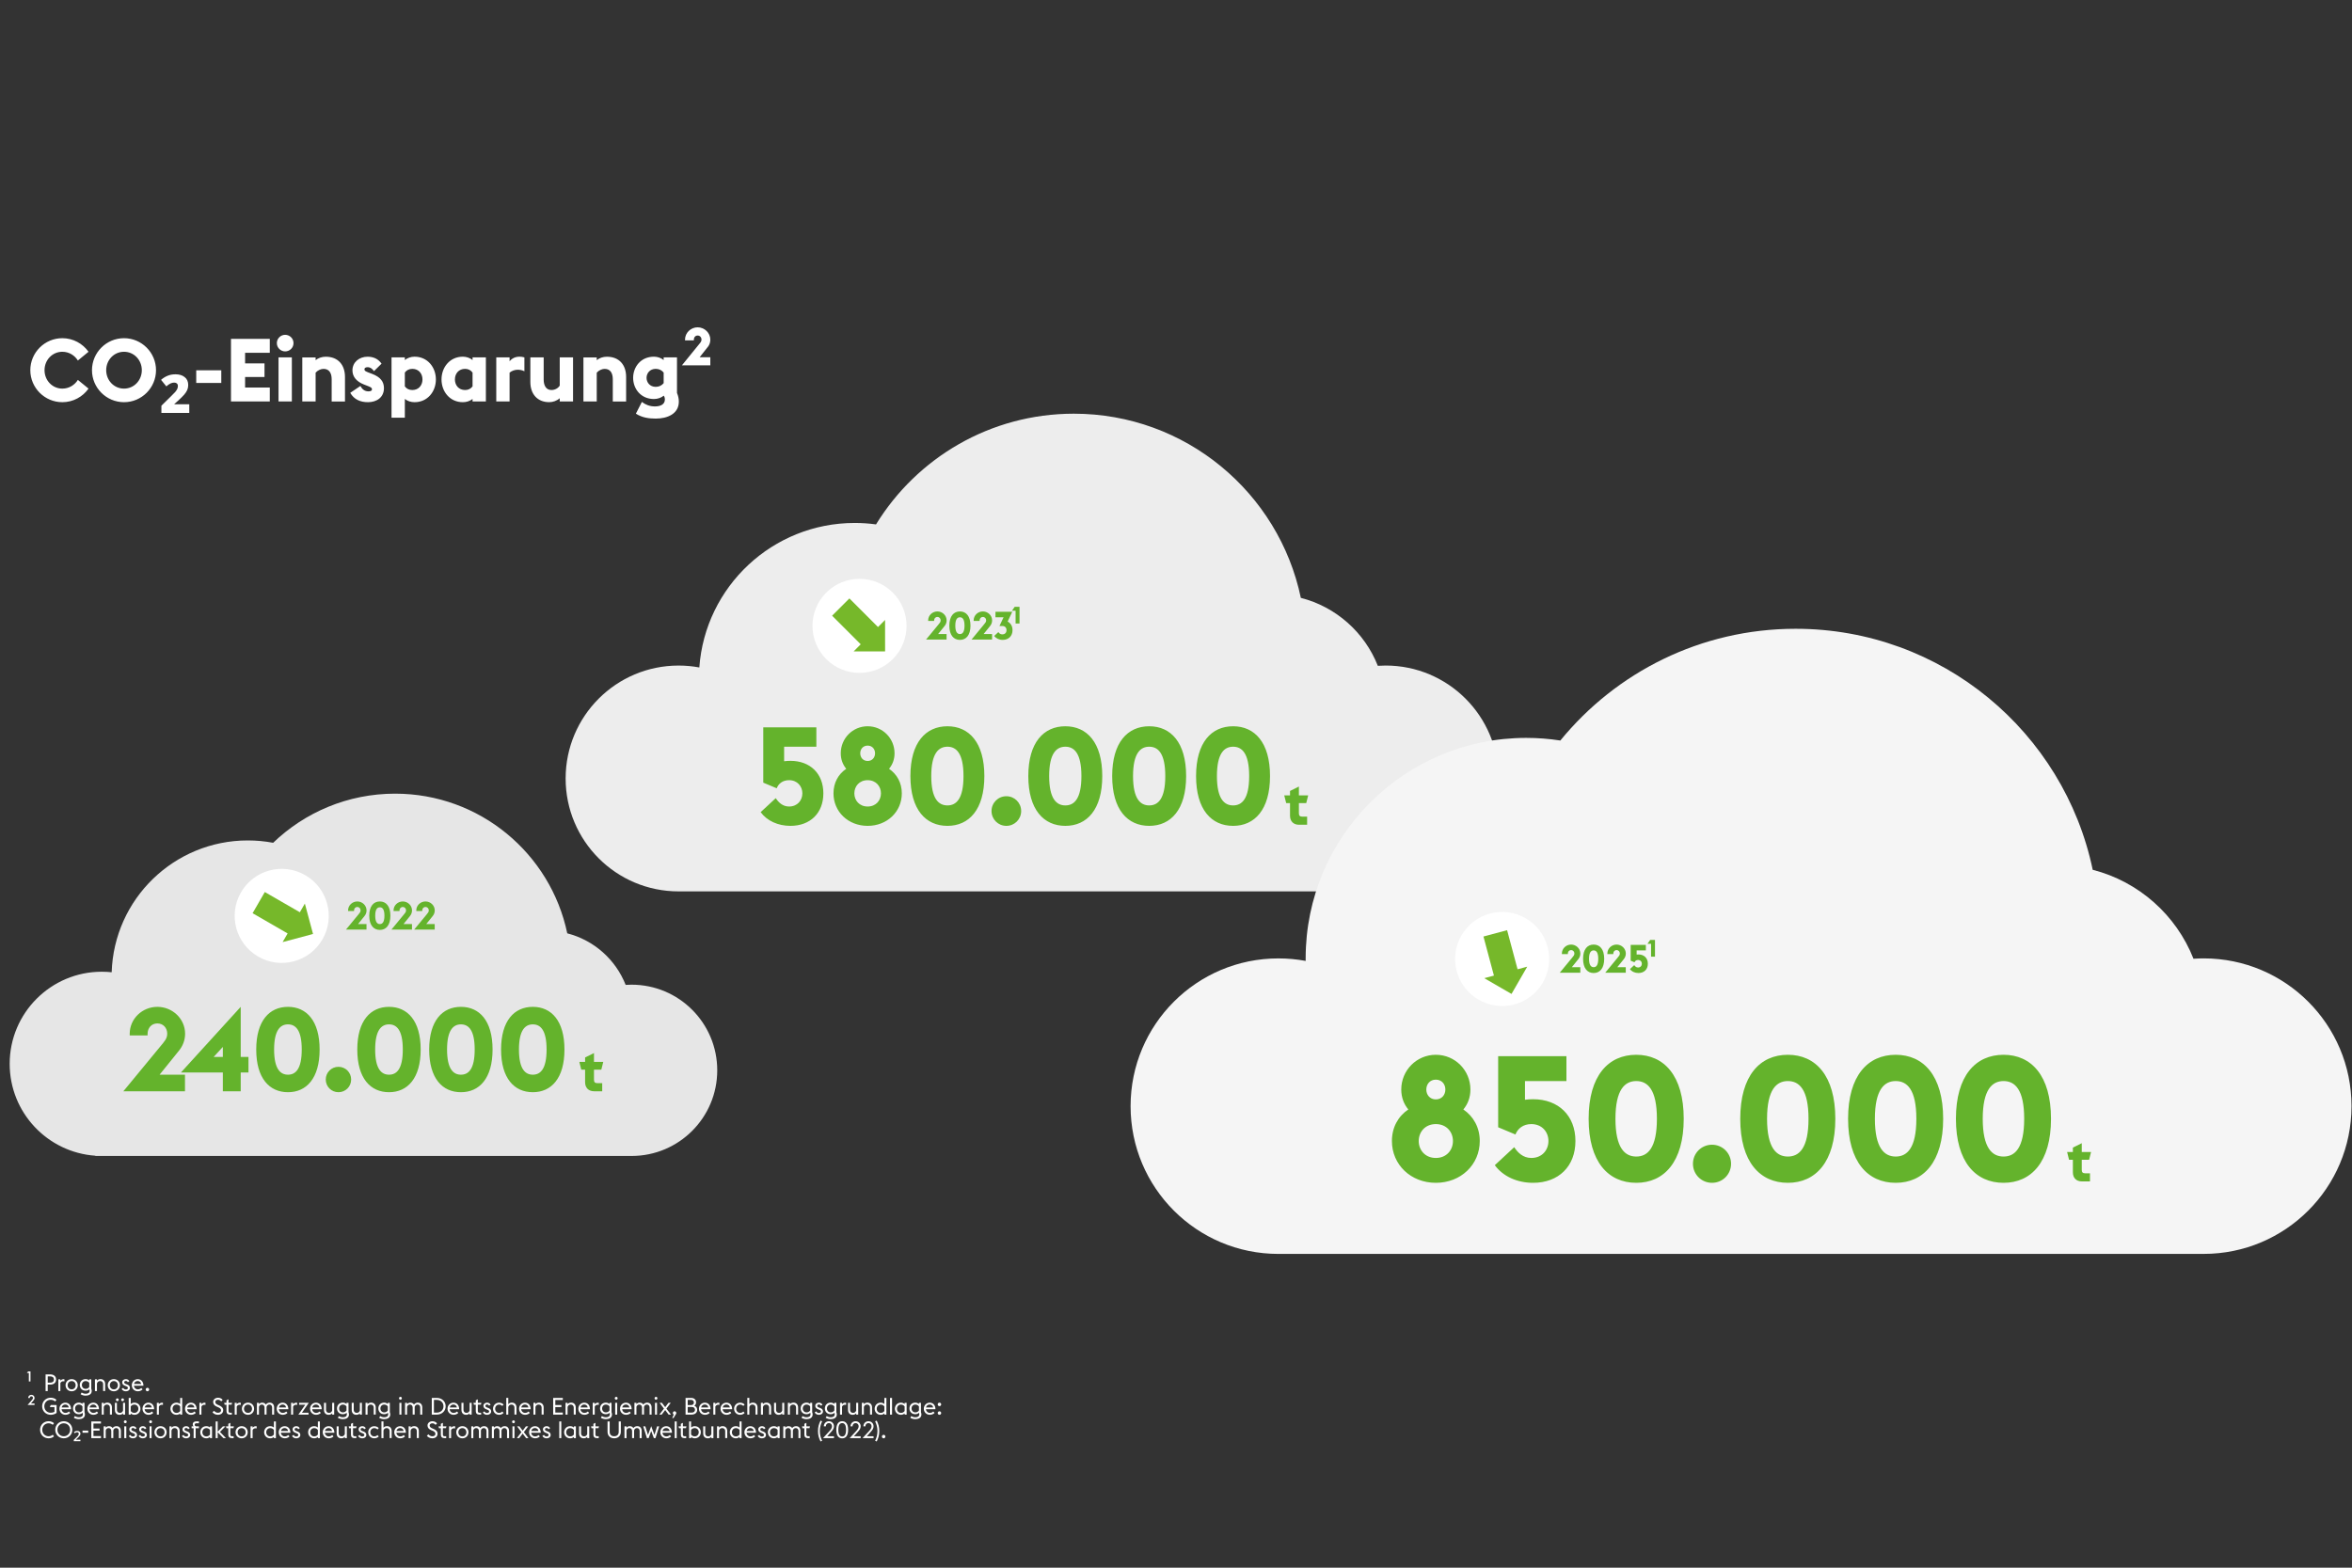
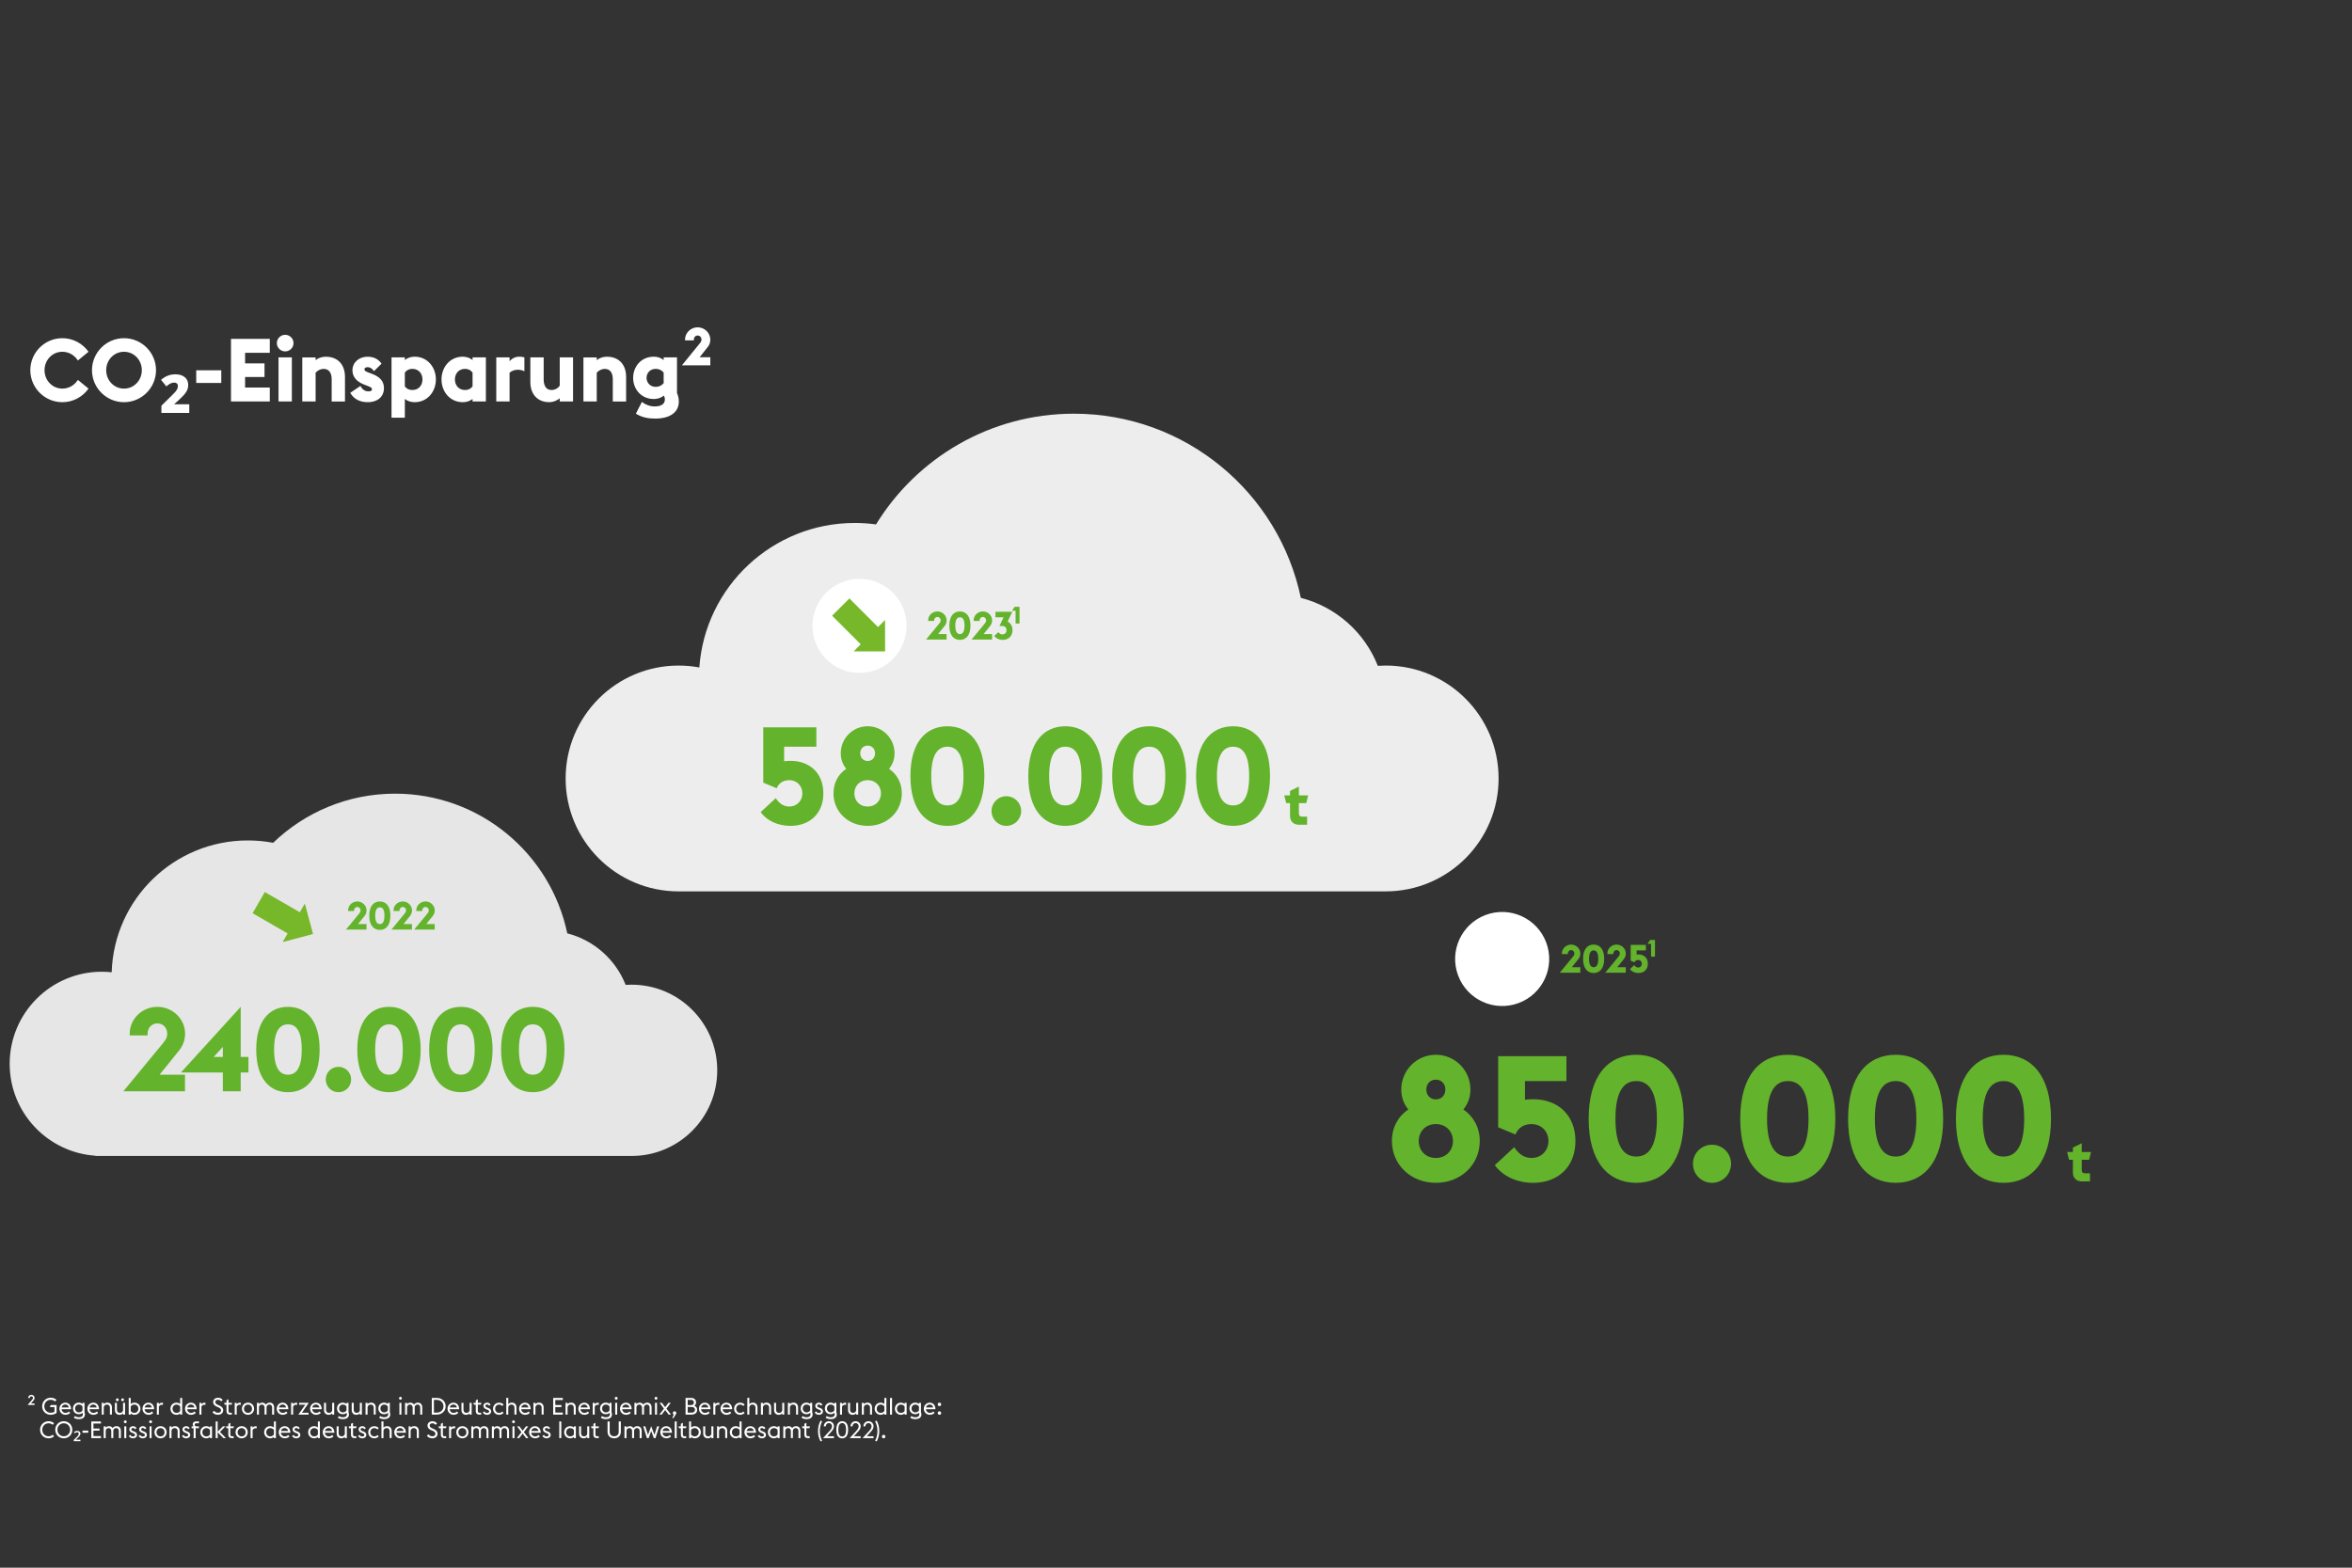
<svg xmlns="http://www.w3.org/2000/svg" version="1.1" id="einsparung" x="0px" y="0px" viewBox="0 0 1200 800" style="enable-background:new 0 0 1200 800;" xml:space="preserve">
  <rect x="0" y="0" width="1200" height="800" fill="#333333" stroke="none" />
  <style type="text/css">
	.st0{fill-rule:evenodd;clip-rule:evenodd;fill:#E6E6E6;}
	.st1{fill:#FFFFFF;}
	.st2{fill:#76B82A;}
	.st3{fill:#64B32C;}
	.st4{fill-rule:evenodd;clip-rule:evenodd;fill:#EDEDED;}
	.st5{fill-rule:evenodd;clip-rule:evenodd;fill:#F5F5F5;}
</style>
  <g>
    <path class="st0" d="M48.64,589.77c-24.42-1.7-43.7-22.04-43.7-46.89c0-25.96,21.04-47,47-47c1.7,0,3.38,0.09,5.04,0.27   c1.17-37.35,31.82-67.27,69.46-67.27c4.41,0,8.73,0.41,12.92,1.2c16.13-15.52,38.06-25.07,62.22-25.07   c43.23,0,79.33,30.57,87.84,71.28c13.63,3.49,24.7,13.39,29.79,26.3c1-0.07,2.01-0.1,3.03-0.1c24.14,0,43.7,19.56,43.7,43.7   s-19.56,43.7-43.7,43.7c-0.14,0-0.29,0-0.43,0H52.18c-0.08,0-0.16,0-0.24,0s-0.16,0-0.24,0h-3.06V589.77z" />
    <g>
-       <path class="st1" d="M164.51,479.38L164.51,479.38c-6.63,11.48-21.31,15.41-32.78,8.78l0,0c-11.48-6.63-15.41-21.31-8.78-32.78    l0,0c6.63-11.48,21.31-15.41,32.78-8.78l0,0C167.21,453.22,171.14,467.9,164.51,479.38z" />
      <path class="st2" d="M144.19,480.76l15.52-4.15l-4.17-15.51l-2.55,4.43l-17.88-10.32l-6.24,10.81l17.88,10.32L144.19,480.76z" />
    </g>
    <path class="st3" d="M176.51,474.38h10.48v-2.82h-4.32l3.26-4.04c0.66-0.8,1.08-1.8,1.08-2.92c0-2.56-2.16-4.58-4.72-4.58   s-4.7,2.02-4.7,4.58v0.28h3.04v-0.28c0-0.96,0.64-1.76,1.66-1.76s1.68,0.78,1.68,1.74c0,0.84-0.46,1.3-1.18,2.18L176.51,474.38z    M193.8,474.54c3.14,0,5.38-2.36,5.38-7.26c0-4.9-2.24-7.26-5.38-7.26c-3.16,0-5.4,2.36-5.4,7.26   C188.4,472.18,190.64,474.54,193.8,474.54z M193.8,471.56c-1.28,0-2.36-0.94-2.36-4.28c0-3.34,1.08-4.28,2.36-4.28   c1.28,0,2.34,0.94,2.34,4.28C196.14,470.62,195.08,471.56,193.8,471.56z M199.71,474.38h10.48v-2.82h-4.32l3.26-4.04   c0.66-0.8,1.08-1.8,1.08-2.92c0-2.56-2.16-4.58-4.72-4.58c-2.56,0-4.7,2.02-4.7,4.58v0.28h3.04v-0.28c0-0.96,0.64-1.76,1.66-1.76   s1.68,0.78,1.68,1.74c0,0.84-0.46,1.3-1.18,2.18L199.71,474.38z M211.31,474.38h10.48v-2.82h-4.32l3.26-4.04   c0.66-0.8,1.08-1.8,1.08-2.92c0-2.56-2.16-4.58-4.72-4.58s-4.7,2.02-4.7,4.58v0.28h3.04v-0.28c0-0.96,0.64-1.76,1.66-1.76   s1.68,0.78,1.68,1.74c0,0.84-0.46,1.3-1.18,2.18L211.31,474.38z" />
    <path class="st3" d="M62.94,556.88h31.44v-8.46H81.42l9.78-12.12c1.98-2.4,3.24-5.4,3.24-8.76c0-7.68-6.48-13.74-14.16-13.74   c-7.68,0-14.1,6.06-14.1,13.74v0.84h9.12v-0.84c0-2.88,1.92-5.28,4.98-5.28s5.04,2.34,5.04,5.22c0,2.52-1.38,3.9-3.54,6.54   L62.94,556.88z M113.69,556.88h9.12v-9.6h3.96v-7.92h-3.96V513.8l-30.48,33.48h21.36V556.88z M109.01,539.36l4.68-5.1v5.1H109.01z    M146.93,557.36c9.42,0,16.14-7.08,16.14-21.78s-6.72-21.78-16.14-21.78c-9.48,0-16.2,7.08-16.2,21.78S137.45,557.36,146.93,557.36   z M146.93,548.42c-3.84,0-7.08-2.82-7.08-12.84c0-10.02,3.24-12.84,7.08-12.84c3.84,0,7.02,2.82,7.02,12.84   C153.95,545.6,150.77,548.42,146.93,548.42z M172.68,557.36c3.6,0,6.48-2.88,6.48-6.48s-2.88-6.48-6.48-6.48   c-3.6,0-6.48,2.88-6.48,6.48S169.08,557.36,172.68,557.36z M198.49,557.36c9.42,0,16.14-7.08,16.14-21.78s-6.72-21.78-16.14-21.78   c-9.48,0-16.2,7.08-16.2,21.78S189.01,557.36,198.49,557.36z M198.49,548.42c-3.84,0-7.08-2.82-7.08-12.84   c0-10.02,3.24-12.84,7.08-12.84c3.84,0,7.02,2.82,7.02,12.84C205.51,545.6,202.33,548.42,198.49,548.42z M235.17,557.36   c9.42,0,16.14-7.08,16.14-21.78s-6.72-21.78-16.14-21.78c-9.48,0-16.2,7.08-16.2,21.78S225.69,557.36,235.17,557.36z    M235.17,548.42c-3.84,0-7.08-2.82-7.08-12.84c0-10.02,3.24-12.84,7.08-12.84s7.02,2.82,7.02,12.84   C242.19,545.6,239.01,548.42,235.17,548.42z M271.85,557.36c9.42,0,16.14-7.08,16.14-21.78s-6.72-21.78-16.14-21.78   c-9.48,0-16.2,7.08-16.2,21.78S262.37,557.36,271.85,557.36z M271.85,548.42c-3.84,0-7.08-2.82-7.08-12.84   c0-10.02,3.24-12.84,7.08-12.84c3.84,0,7.02,2.82,7.02,12.84C278.87,545.6,275.69,548.42,271.85,548.42z" />
-     <path class="st3" d="M296.57,545.84h1.95v6.42c0,2.85,1.77,4.62,4.59,4.62h4.14v-4.14h-2.46c-1.23,0-1.74-0.51-1.74-1.77v-5.13   h3.75l0.99-3.96h-4.74v-4.5l-4.53,2.25v2.25h-2.94L296.57,545.84z" />
    <path class="st4" d="M346.78,454.88c-0.19,0-0.38,0-0.57,0c-31.82,0-57.62-25.79-57.62-57.62c0-31.82,25.8-57.62,57.62-57.62   c3.61,0,7.15,0.33,10.59,0.97c2.95-41.22,37.32-73.74,79.29-73.74c3.69,0,7.31,0.25,10.86,0.74c20.82-33.89,58.23-56.5,100.92-56.5   c57,0,104.6,40.31,115.82,93.98c17.98,4.6,32.57,17.66,39.28,34.68c1.32-0.09,2.66-0.14,4-0.14c31.82,0,57.62,25.8,57.62,57.62   c0,31.82-25.8,57.62-57.62,57.62c-0.19,0-0.38,0-0.57,0H346.78z" />
    <g>
      <path class="st1" d="M455.5,336.35L455.5,336.35c-9.37,9.37-24.57,9.37-33.94,0l0,0c-9.37-9.37-9.37-24.57,0-33.94l0,0    c9.37-9.37,24.57-9.37,33.94,0l0,0C464.88,311.78,464.88,326.98,455.5,336.35z" />
      <path class="st2" d="M435.52,332.42l16.06,0.01l-0.01-16.06l-3.61,3.61l-14.59-14.6l-8.83,8.82l14.6,14.59L435.52,332.42z" />
    </g>
    <path class="st3" d="M472.47,326.38h10.48v-2.82h-4.32l3.26-4.04c0.66-0.8,1.08-1.8,1.08-2.92c0-2.56-2.16-4.58-4.72-4.58   s-4.7,2.02-4.7,4.58v0.28h3.04v-0.28c0-0.96,0.64-1.76,1.66-1.76s1.68,0.78,1.68,1.74c0,0.84-0.46,1.3-1.18,2.18L472.47,326.38z    M489.76,326.54c3.14,0,5.38-2.36,5.38-7.26s-2.24-7.26-5.38-7.26c-3.16,0-5.4,2.36-5.4,7.26S486.6,326.54,489.76,326.54z    M489.76,323.56c-1.28,0-2.36-0.94-2.36-4.28s1.08-4.28,2.36-4.28c1.28,0,2.34,0.94,2.34,4.28S491.04,323.56,489.76,323.56z    M495.68,326.38h10.48v-2.82h-4.32l3.26-4.04c0.66-0.8,1.08-1.8,1.08-2.92c0-2.56-2.16-4.58-4.72-4.58s-4.7,2.02-4.7,4.58v0.28   h3.04v-0.28c0-0.96,0.64-1.76,1.66-1.76s1.68,0.78,1.68,1.74c0,0.84-0.46,1.3-1.18,2.18L495.68,326.38z M511.57,326.54   c3,0,5.02-1.96,5.02-4.96c0-2.04-0.94-3.6-2.48-4.4l2.36-5h-8.58V315h4.14l-2.1,4.44h1.44c1.32,0,2.16,0.82,2.16,2.14   c0,1.32-0.84,2.14-2.16,2.14c-0.94,0-1.56-0.5-2-1.16l-2.14,1.98C508.19,325.78,509.77,326.54,511.57,326.54z M518.16,318.18h2   v-8.52h-2.46l-1.38,1.98h1.84V318.18z" />
    <path class="st3" d="M403.28,421.44c10.08,0,16.8-6.51,16.8-16.59c0-10.08-6.72-16.59-16.8-16.59c-1.12,0-2.17,0.07-3.22,0.21   v-7.42h16.45v-9.87h-27.09v28.21l6.86,2.87c0.91-2.38,3.08-4.13,6.3-4.13c4.27,0,6.79,3.15,6.79,6.72c0,3.57-2.52,6.72-6.79,6.72   c-3.36,0-5.46-2.24-6.79-4.27l-7.7,7.14C391.31,418.85,396.91,421.44,403.28,421.44z M442.68,421.44c9.94,0,17.43-7.21,17.43-16.59   c0-5.39-2.52-9.8-6.51-12.53c1.75-2.1,2.8-4.76,2.8-7.91c0-7.63-6.09-13.79-13.72-13.79c-7.63,0-13.72,6.16-13.72,13.79   c0,3.15,1.05,5.81,2.8,7.91c-4.06,2.73-6.51,7.14-6.51,12.53C425.25,414.23,432.74,421.44,442.68,421.44z M442.68,388.33   c-2.38,0-3.78-1.82-3.78-3.92c0-2.1,1.4-3.92,3.78-3.92c2.38,0,3.78,1.82,3.78,3.92C446.46,386.51,445.06,388.33,442.68,388.33z    M442.68,411.57c-4.27,0-6.79-3.15-6.79-6.72c0-3.57,2.52-6.72,6.79-6.72s6.79,3.15,6.79,6.72   C449.47,408.42,446.95,411.57,442.68,411.57z M483.39,421.44c10.99,0,18.83-8.26,18.83-25.41c0-17.15-7.84-25.41-18.83-25.41   c-11.06,0-18.9,8.26-18.9,25.41C464.49,413.18,472.33,421.44,483.39,421.44z M483.39,411.01c-4.48,0-8.26-3.29-8.26-14.98   s3.78-14.98,8.26-14.98s8.19,3.29,8.19,14.98S487.87,411.01,483.39,411.01z M513.44,421.44c4.2,0,7.56-3.36,7.56-7.56   s-3.36-7.56-7.56-7.56c-4.2,0-7.56,3.36-7.56,7.56S509.24,421.44,513.44,421.44z M543.55,421.44c10.99,0,18.83-8.26,18.83-25.41   c0-17.15-7.84-25.41-18.83-25.41c-11.06,0-18.9,8.26-18.9,25.41C524.65,413.18,532.49,421.44,543.55,421.44z M543.55,411.01   c-4.48,0-8.26-3.29-8.26-14.98s3.78-14.98,8.26-14.98s8.19,3.29,8.19,14.98S548.03,411.01,543.55,411.01z M586.34,421.44   c10.99,0,18.83-8.26,18.83-25.41c0-17.15-7.84-25.41-18.83-25.41c-11.06,0-18.9,8.26-18.9,25.41   C567.44,413.18,575.28,421.44,586.34,421.44z M586.34,411.01c-4.48,0-8.26-3.29-8.26-14.98s3.78-14.98,8.26-14.98   s8.19,3.29,8.19,14.98S590.82,411.01,586.34,411.01z M629.14,421.44c10.99,0,18.83-8.26,18.83-25.41   c0-17.15-7.84-25.41-18.83-25.41c-11.06,0-18.9,8.26-18.9,25.41C610.24,413.18,618.08,421.44,629.14,421.44z M629.14,411.01   c-4.48,0-8.26-3.29-8.26-14.98s3.78-14.98,8.26-14.98s8.19,3.29,8.19,14.98S633.62,411.01,629.14,411.01z" />
    <path class="st3" d="M656.22,409.84h1.95v6.42c0,2.85,1.77,4.62,4.59,4.62h4.14v-4.14h-2.46c-1.23,0-1.74-0.51-1.74-1.77v-5.13   h3.75l0.99-3.96h-4.74v-4.5l-4.53,2.25v2.25h-2.94L656.22,409.84z" />
-     <path class="st5" d="M653.03,639.88c-0.27,0-0.53,0-0.8,0c-41.64,0-75.4-33.76-75.4-75.4c0-41.64,33.76-75.4,75.4-75.4   c4.76,0,9.41,0.44,13.93,1.28c-0.01-0.43-0.01-0.86-0.01-1.29c0-62.14,50.38-112.52,112.52-112.52c5.92,0,11.74,0.46,17.42,1.34   c28.4-34.8,71.63-57.02,120.04-57.02c74.61,0,136.89,52.75,151.58,122.99c23.53,6.03,42.62,23.11,51.41,45.39   c1.72-0.12,3.47-0.18,5.23-0.18c41.64,0,75.4,33.76,75.4,75.4c0,41.64-33.76,75.4-75.4,75.4c-0.27,0-0.54,0-0.8,0H653.03z" />
    <g>
      <path class="st1" d="M772.62,512.56L772.62,512.56c-12.8,3.43-25.96-4.17-29.39-16.97l0,0c-3.43-12.8,4.17-25.96,16.97-29.39l0,0    c12.8-3.43,25.96,4.17,29.39,16.97l0,0C793.02,495.97,785.42,509.13,772.62,512.56z" />
-       <path class="st2" d="M757.28,499.17l13.9,8.04l8.02-13.91l-4.93,1.32l-5.34-19.94l-12.06,3.23l5.34,19.94L757.28,499.17z" />
    </g>
    <path class="st3" d="M795.8,496.38h10.48v-2.82h-4.32l3.26-4.04c0.66-0.8,1.08-1.8,1.08-2.92c0-2.56-2.16-4.58-4.72-4.58   s-4.7,2.02-4.7,4.58v0.28h3.04v-0.28c0-0.96,0.64-1.76,1.66-1.76s1.68,0.78,1.68,1.74c0,0.84-0.46,1.3-1.18,2.18L795.8,496.38z    M813.09,496.54c3.14,0,5.38-2.36,5.38-7.26c0-4.9-2.24-7.26-5.38-7.26c-3.16,0-5.4,2.36-5.4,7.26   C807.69,494.18,809.93,496.54,813.09,496.54z M813.09,493.56c-1.28,0-2.36-0.94-2.36-4.28c0-3.34,1.08-4.28,2.36-4.28   c1.28,0,2.34,0.94,2.34,4.28C815.43,492.62,814.37,493.56,813.09,493.56z M819,496.38h10.48v-2.82h-4.32l3.26-4.04   c0.66-0.8,1.08-1.8,1.08-2.92c0-2.56-2.16-4.58-4.72-4.58s-4.7,2.02-4.7,4.58v0.28h3.04v-0.28c0-0.96,0.64-1.76,1.66-1.76   s1.68,0.78,1.68,1.74c0,0.84-0.46,1.3-1.18,2.18L819,496.38z M835.94,496.54c2.88,0,4.8-1.86,4.8-4.74s-1.92-4.74-4.8-4.74   c-0.32,0-0.62,0.02-0.92,0.06V485h4.7v-2.82h-7.74v8.06l1.96,0.82c0.26-0.68,0.88-1.18,1.8-1.18c1.22,0,1.94,0.9,1.94,1.92   c0,1.02-0.72,1.92-1.94,1.92c-0.96,0-1.56-0.64-1.94-1.22l-2.2,2.04C832.52,495.8,834.12,496.54,835.94,496.54z M842.38,488.18h2   v-8.52h-2.46l-1.38,1.98h1.84V488.18z" />
    <path class="st3" d="M732.57,603.6c12.78,0,22.41-9.27,22.41-21.33c0-6.93-3.24-12.6-8.37-16.11c2.25-2.7,3.6-6.12,3.6-10.17   c0-9.81-7.83-17.73-17.64-17.73s-17.64,7.92-17.64,17.73c0,4.05,1.35,7.47,3.6,10.17c-5.22,3.51-8.37,9.18-8.37,16.11   C710.16,594.33,719.79,603.6,732.57,603.6z M732.57,561.03c-3.06,0-4.86-2.34-4.86-5.04s1.8-5.04,4.86-5.04s4.86,2.34,4.86,5.04   S735.63,561.03,732.57,561.03z M732.57,590.91c-5.49,0-8.73-4.05-8.73-8.64c0-4.59,3.24-8.64,8.73-8.64c5.49,0,8.73,4.05,8.73,8.64   C741.3,586.86,738.06,590.91,732.57,590.91z M782.19,603.6c12.96,0,21.6-8.37,21.6-21.33c0-12.96-8.64-21.33-21.6-21.33   c-1.44,0-2.79,0.09-4.14,0.27v-9.54h21.15v-12.69h-34.83v36.27l8.82,3.69c1.17-3.06,3.96-5.31,8.1-5.31c5.49,0,8.73,4.05,8.73,8.64   c0,4.59-3.24,8.64-8.73,8.64c-4.32,0-7.02-2.88-8.73-5.49l-9.9,9.18C766.8,600.27,774,603.6,782.19,603.6z M834.83,603.6   c14.13,0,24.21-10.62,24.21-32.67s-10.08-32.67-24.21-32.67c-14.22,0-24.3,10.62-24.3,32.67S820.61,603.6,834.83,603.6z    M834.83,590.19c-5.76,0-10.62-4.23-10.62-19.26c0-15.03,4.86-19.26,10.62-19.26c5.76,0,10.53,4.23,10.53,19.26   C845.36,585.96,840.59,590.19,834.83,590.19z M873.47,603.6c5.4,0,9.72-4.32,9.72-9.72s-4.32-9.72-9.72-9.72s-9.72,4.32-9.72,9.72   S868.07,603.6,873.47,603.6z M912.18,603.6c14.13,0,24.21-10.62,24.21-32.67s-10.08-32.67-24.21-32.67   c-14.22,0-24.3,10.62-24.3,32.67S897.96,603.6,912.18,603.6z M912.18,590.19c-5.76,0-10.62-4.23-10.62-19.26   c0-15.03,4.86-19.26,10.62-19.26c5.76,0,10.53,4.23,10.53,19.26C922.71,585.96,917.94,590.19,912.18,590.19z M967.2,603.6   c14.13,0,24.21-10.62,24.21-32.67s-10.08-32.67-24.21-32.67c-14.22,0-24.3,10.62-24.3,32.67S952.98,603.6,967.2,603.6z    M967.2,590.19c-5.76,0-10.62-4.23-10.62-19.26c0-15.03,4.86-19.26,10.62-19.26c5.76,0,10.53,4.23,10.53,19.26   C977.73,585.96,972.96,590.19,967.2,590.19z M1022.22,603.6c14.13,0,24.21-10.62,24.21-32.67s-10.08-32.67-24.21-32.67   c-14.22,0-24.3,10.62-24.3,32.67S1008,603.6,1022.22,603.6z M1022.22,590.19c-5.76,0-10.62-4.23-10.62-19.26   c0-15.03,4.86-19.26,10.62-19.26c5.76,0,10.53,4.23,10.53,19.26C1032.75,585.96,1027.98,590.19,1022.22,590.19z" />
    <path class="st3" d="M1055.64,591.84h1.95v6.42c0,2.85,1.77,4.62,4.59,4.62h4.14v-4.14h-2.46c-1.23,0-1.74-0.51-1.74-1.77v-5.13   h3.75l0.99-3.96h-4.74v-4.5l-4.53,2.25v2.25h-2.94L1055.64,591.84z" />
    <path class="st1" d="M31.81,205.24c5.49,0,10.39-2.74,13.36-6.93l-5.44-4.45c-1.62,2.61-4.5,4.45-7.92,4.45   c-5.18,0-9.09-4.27-9.09-9.4s3.91-9.4,9.09-9.4c3.42,0,6.3,1.85,7.92,4.46l5.44-4.46c-2.97-4.18-7.87-6.93-13.36-6.93   c-9,0-16.34,7.33-16.34,16.33S22.81,205.24,31.81,205.24z M63.27,205.24c9,0,16.33-7.33,16.33-16.33s-7.33-16.33-16.33-16.33   s-16.34,7.33-16.34,16.33S54.27,205.24,63.27,205.24z M63.27,198.31c-5.18,0-9.09-4.27-9.09-9.4s3.91-9.4,9.09-9.4   c5.17,0,9.09,4.27,9.09,9.4S68.44,198.31,63.27,198.31z M96.57,210.73H82.35v-3.69l4.9-4.82c0.9-0.87,1.61-1.59,2.12-2.16   c0.51-0.6,0.87-1.14,1.08-1.62c0.21-0.48,0.31-0.98,0.31-1.49c0-0.54-0.18-0.96-0.54-1.26c-0.33-0.3-0.79-0.45-1.39-0.45   c-0.57,0-1.19,0.15-1.85,0.45c-0.63,0.3-1.33,0.79-2.11,1.48l-2.7-3.33c0.96-0.84,2.02-1.52,3.19-2.02c1.2-0.54,2.6-0.81,4.19-0.81   c1.95,0,3.51,0.48,4.68,1.44c1.2,0.93,1.8,2.28,1.8,4.05c0,0.9-0.17,1.74-0.5,2.52c-0.33,0.75-0.85,1.55-1.57,2.39   c-0.72,0.81-1.67,1.76-2.84,2.83l-2.29,2.07h7.74V210.73z M100.12,195.43h12.78v-6.48h-12.78V195.43z M117.85,204.88h19.8v-7.11   h-12.6v-5.4h9.9v-6.93h-9.9v-5.4h12.6v-7.11h-19.8V204.88z M145.48,179.32c2.38,0,4.27-1.89,4.27-4.23s-1.89-4.23-4.27-4.23   c-2.3,0-4.23,1.89-4.23,4.23S143.18,179.32,145.48,179.32z M142.1,204.88h6.8v-22.5h-6.8V204.88z M154.23,204.88h6.8v-14.71   c1.12-1.26,2.74-1.93,4.05-1.93c2.97,0,4.14,2.29,4.14,5.31v11.34h6.79v-12.55c0-6.08-3.46-10.3-9.81-10.3   c-1.98,0-3.82,0.63-5.17,1.75v-1.39h-6.8V204.88z M187.74,205.24c4.59,0,8.15-2.56,8.15-7.15c0-3.33-1.76-5.67-6.03-7.29   l-0.95-0.36c-2.25-0.85-2.97-1.12-2.97-2.02c0-0.72,0.72-1.04,1.62-1.04c1.4,0,2.39,0.81,3.24,2.02l3.87-3.82   c-1.71-2.48-4.23-3.55-7.11-3.55c-4.32,0-7.74,2.83-7.74,6.97c0,3.2,2.03,5.71,5.94,7.24l1.17,0.45c2.21,0.86,2.84,1.12,2.84,1.98   c0,0.81-0.81,1.04-1.76,1.04c-2.02,0-3.24-1.12-4.14-2.75l-5.17,3.51C180.63,203.85,183.83,205.24,187.74,205.24z M199.76,213.16   h6.79v-9.58c1.31,1.08,3.11,1.66,4.95,1.66c6.66,0,10.89-5.44,10.89-11.61s-4.23-11.61-10.89-11.61c-1.84,0-3.64,0.63-4.95,1.71   v-1.35h-6.79V213.16z M210.38,188.23c3.24,0,5.17,2.43,5.17,5.4s-1.93,5.4-5.17,5.4c-1.67,0-2.93-0.63-3.83-1.85v-7.07   C207.45,188.91,208.71,188.23,210.38,188.23z M241.1,204.88h6.8v-22.5h-6.8v1.35c-1.3-1.08-3.1-1.71-4.95-1.71   c-6.66,0-10.89,5.44-10.89,11.61s4.23,11.61,10.89,11.61c1.85,0,3.65-0.58,4.95-1.66V204.88z M237.28,199.03   c-3.24,0-5.18-2.43-5.18-5.4s1.94-5.4,5.18-5.4c1.66,0,2.88,0.67,3.82,1.89v7.07C240.16,198.4,238.94,199.03,237.28,199.03z    M253.2,204.88h6.79v-14.71c1.08-0.95,2.7-1.49,4.1-1.49c1.17,0,2.43,0.23,3.46,0.77v-7.07c-0.85-0.27-1.71-0.36-2.43-0.36   c-2.2,0-3.87,0.81-5.13,2.34v-1.98h-6.79V204.88z M285.58,204.88h6.79v-22.5h-6.79v14.4c-0.9,1.44-2.57,2.25-4.23,2.25   c-2.7,0-3.96-2.25-3.96-5.31v-11.34h-6.8v12.55c0,6.12,3.56,10.3,9.63,10.3c1.89,0,3.96-0.72,5.36-2.02V204.88z M297.67,204.88   h6.79v-14.71c1.13-1.26,2.75-1.93,4.05-1.93c2.97,0,4.14,2.29,4.14,5.31v11.34h6.8v-12.55c0-6.08-3.47-10.3-9.81-10.3   c-1.98,0-3.83,0.63-5.18,1.75v-1.39h-6.79V204.88z M334.55,213.61c5.85,0,11.79-2.34,11.79-8.68c0-1.35-0.27-2.84-0.94-4.41v-18.14   h-6.8v1.35c-1.3-1.08-3.1-1.71-4.95-1.71c-6.79,0-10.62,5.31-10.62,10.8s3.83,10.8,10.62,10.8c1.85,0,3.69-0.63,5-1.71   c0.49,0.67,0.58,1.44,0.58,1.89c0,2.7-2.43,3.6-5.13,3.6c-2.61,0-4.81-0.9-6.61-2.29l-3.06,5.98   C327.62,213.16,331.18,213.61,334.55,213.61z M334.55,197.41c-3.01,0-4.68-2.3-4.68-4.59c0-2.3,1.67-4.59,4.68-4.59   c1.67,0,3.06,0.67,4.05,1.89v5.4C337.61,196.74,336.22,197.41,334.55,197.41z M347.92,186.43h14.49v-4.14h-5.44l4.41-5.58   c0.58-0.81,1.03-2.02,1.03-3.38c0-3.51-3.01-6.3-6.48-6.3c-3.46,0-6.43,2.79-6.43,6.3v0.36h4.5v-0.36c0-1.12,0.76-2.11,1.93-2.11   c1.22,0,1.98,0.99,1.98,2.11c0,1.04-0.76,1.76-1.53,2.7L347.92,186.43z" />
-     <path class="st1" d="M14.72,704.96h0.83v-5.11h-1.19l-0.66,0.78h1.02V704.96z M23.26,709.88h1.09v-3.31h1.32   c1.79,0,2.95-1.02,2.95-2.6c0-1.61-1.16-2.6-2.95-2.6h-2.41V709.88z M24.35,705.56v-3.19h1.28c1.23,0,1.88,0.6,1.88,1.6   c0,1.01-0.65,1.6-1.88,1.6H24.35z M29.77,709.88h1.03v-4.08c0.27-0.62,0.85-0.95,1.5-0.95c0.22,0,0.41,0.02,0.58,0.07v-1.07   c-0.13-0.02-0.28-0.04-0.42-0.04c-0.67,0-1.25,0.25-1.66,0.77v-0.71h-1.03V709.88z M36.56,709.98c1.8,0,3.11-1.37,3.11-3.1   s-1.31-3.1-3.11-3.1c-1.81,0-3.12,1.37-3.12,3.1S34.75,709.98,36.56,709.98z M36.56,709.01c-1.22,0-2.05-0.94-2.05-2.12   s0.83-2.12,2.05-2.12c1.22,0,2.04,0.94,2.04,2.12S37.78,709.01,36.56,709.01z M43.68,712.21c1.54,0,3.12-0.65,3.12-2.38   c0-0.35-0.07-0.77-0.23-1.18v-4.78h-1.03v0.61c-0.49-0.46-1.11-0.71-1.87-0.71c-1.78,0-2.96,1.28-2.96,2.96   c0,1.67,1.18,2.95,2.96,2.95c0.77,0,1.43-0.25,1.91-0.72c0.11,0.22,0.15,0.55,0.15,0.76c0,1.13-0.97,1.51-2.01,1.51   c-0.79,0-1.55-0.25-2.05-0.62l-0.54,0.88C41.85,711.97,42.82,712.21,43.68,712.21z M43.69,708.74c-1.14,0-1.92-0.86-1.92-1.99   c0-1.14,0.78-1.99,1.92-1.99c0.86,0,1.53,0.41,1.85,0.97v2.03C45.22,708.32,44.55,708.74,43.69,708.74z M48.44,709.88h1.03v-3.88   c0.22-0.78,0.79-1.25,1.63-1.25c0.94,0,1.51,0.65,1.51,1.52v3.6h1.04v-3.66c0-1.49-0.96-2.44-2.32-2.44c-0.7,0-1.4,0.2-1.86,0.78   v-0.68h-1.03V709.88z M58.09,709.98c1.8,0,3.11-1.37,3.11-3.1s-1.31-3.1-3.11-3.1c-1.81,0-3.12,1.37-3.12,3.1   S56.28,709.98,58.09,709.98z M58.09,709.01c-1.23,0-2.05-0.94-2.05-2.12s0.82-2.12,2.05-2.12c1.22,0,2.04,0.94,2.04,2.12   S59.31,709.01,58.09,709.01z M64.17,709.98c1.3,0,2.12-0.76,2.12-1.72c0-0.89-0.54-1.43-1.56-1.8l-0.49-0.18   c-0.7-0.25-0.88-0.54-0.88-0.91c0-0.42,0.4-0.66,0.85-0.66c0.47,0,0.81,0.23,1,0.62l0.8-0.47c-0.37-0.73-1.03-1.08-1.8-1.08   c-1.09,0-1.87,0.7-1.87,1.6c0,0.72,0.37,1.38,1.43,1.78l0.47,0.18c0.71,0.25,1.02,0.5,1.02,0.96s-0.48,0.76-1.07,0.76   c-0.64,0-1.02-0.3-1.33-0.83l-0.82,0.55C62.52,709.58,63.28,709.98,64.17,709.98z M70.33,709.98c1.05,0,1.9-0.43,2.41-0.97   l-0.66-0.72c-0.38,0.38-0.99,0.72-1.75,0.72c-1.09,0-1.92-0.8-2.01-1.87h4.87c-0.03-2.14-1.25-3.35-2.93-3.35   c-1.68,0-3.01,1.36-3.01,3.1C67.25,708.61,68.56,709.98,70.33,709.98z M70.2,704.73c0.91-0.01,1.68,0.52,1.82,1.5h-3.66   C68.58,705.32,69.32,704.73,70.2,704.73z M75.22,709.98c0.49,0,0.89-0.4,0.89-0.89s-0.4-0.89-0.89-0.89c-0.48,0-0.89,0.4-0.89,0.89   S74.74,709.98,75.22,709.98z" />
    <path class="st1" d="M15.87,714.91l-1.79,2.05h3.54v-0.78H15.8l1.18-1.37c0.43-0.5,0.66-0.92,0.66-1.44c0-0.89-0.71-1.58-1.64-1.58   s-1.63,0.7-1.63,1.58v0.05h0.83v-0.05c0-0.46,0.31-0.82,0.8-0.82c0.5,0,0.81,0.36,0.81,0.82C16.81,713.79,16.5,714.2,15.87,714.91z    M25.85,721.98c1.12,0,2.24-0.36,3.03-0.96V717h-3l-0.47,1.06h2.38v2.41c-0.53,0.31-1.25,0.47-1.94,0.47   c-1.86,0-3.24-1.44-3.24-3.31s1.38-3.31,3.24-3.31c0.9,0,1.73,0.32,2.3,0.85l0.67-0.82c-0.77-0.71-1.81-1.08-2.97-1.08   c-2.43,0-4.35,1.88-4.35,4.36S23.42,721.98,25.85,721.98z M33.41,721.98c1.04,0,1.89-0.43,2.41-0.97l-0.66-0.72   c-0.38,0.38-1,0.72-1.75,0.72c-1.09,0-1.92-0.8-2.02-1.87h4.87c-0.02-2.14-1.24-3.35-2.92-3.35c-1.68,0-3.02,1.36-3.02,3.1   C30.32,720.61,31.63,721.98,33.41,721.98z M33.28,716.73c0.91-0.01,1.68,0.52,1.82,1.5h-3.66   C31.66,717.32,32.4,716.73,33.28,716.73z M40.22,724.21c1.54,0,3.12-0.65,3.12-2.38c0-0.35-0.07-0.77-0.22-1.18v-4.78h-1.04v0.61   c-0.49-0.46-1.11-0.71-1.87-0.71c-1.77,0-2.96,1.28-2.96,2.96c0,1.67,1.19,2.95,2.96,2.95c0.77,0,1.43-0.25,1.91-0.72   c0.11,0.22,0.16,0.55,0.16,0.76c0,1.13-0.98,1.51-2.02,1.51c-0.79,0-1.55-0.25-2.05-0.62l-0.54,0.88   C38.39,723.97,39.36,724.21,40.22,724.21z M40.24,720.74c-1.14,0-1.92-0.86-1.92-1.99c0-1.14,0.78-1.99,1.92-1.99   c0.85,0,1.52,0.41,1.84,0.97v2.03C41.76,720.32,41.09,720.74,40.24,720.74z M47.66,721.98c1.04,0,1.89-0.43,2.41-0.97l-0.66-0.72   c-0.38,0.38-1,0.72-1.75,0.72c-1.09,0-1.92-0.8-2.02-1.87h4.87c-0.02-2.14-1.24-3.35-2.92-3.35c-1.68,0-3.02,1.36-3.02,3.1   C44.57,720.61,45.88,721.98,47.66,721.98z M47.53,716.73c0.91-0.01,1.68,0.52,1.82,1.5h-3.66   C45.91,717.32,46.65,716.73,47.53,716.73z M51.91,721.88h1.03v-3.88c0.21-0.78,0.79-1.25,1.63-1.25c0.94,0,1.51,0.65,1.51,1.52v3.6   h1.03v-3.66c0-1.49-0.96-2.44-2.31-2.44c-0.7,0-1.41,0.2-1.86,0.78v-0.68h-1.03V721.88z M59.85,715.03c0.41,0,0.73-0.31,0.73-0.72   c0-0.4-0.32-0.71-0.73-0.71c-0.38,0-0.72,0.31-0.72,0.71C59.13,714.72,59.47,715.03,59.85,715.03z M62.55,715.03   c0.41,0,0.72-0.31,0.72-0.72c0-0.4-0.31-0.71-0.72-0.71c-0.39,0-0.72,0.31-0.72,0.71C61.83,714.72,62.16,715.03,62.55,715.03z    M62.78,721.88h1.03v-6h-1.03v3.92c-0.24,0.76-0.8,1.2-1.63,1.2c-0.93,0-1.5-0.65-1.5-1.52v-3.6h-1.03v3.66   c0,1.49,0.94,2.44,2.31,2.44c0.7,0,1.38-0.19,1.85-0.77V721.88z M65.66,721.88h1.04v-0.6c0.49,0.46,1.16,0.7,1.9,0.7   c1.77,0,3.06-1.36,3.06-3.1s-1.29-3.1-3.06-3.1c-0.74,0-1.41,0.24-1.9,0.7v-3.12h-1.04V721.88z M68.58,716.76   c1.18,0,2.02,0.94,2.02,2.12s-0.84,2.12-2.02,2.12c-0.86,0-1.55-0.41-1.88-0.97v-2.3C67.03,717.17,67.72,716.76,68.58,716.76z    M75.78,721.98c1.05,0,1.9-0.43,2.41-0.97l-0.66-0.72c-0.38,0.38-0.99,0.72-1.75,0.72c-1.09,0-1.92-0.8-2.01-1.87h4.87   c-0.03-2.14-1.25-3.35-2.93-3.35s-3.01,1.36-3.01,3.1C72.7,720.61,74.01,721.98,75.78,721.98z M75.65,716.73   c0.91-0.01,1.68,0.52,1.82,1.5h-3.66C74.03,717.32,74.77,716.73,75.65,716.73z M80.03,721.88h1.03v-4.08   c0.27-0.62,0.86-0.95,1.5-0.95c0.22,0,0.41,0.02,0.58,0.07v-1.07c-0.13-0.02-0.28-0.04-0.42-0.04c-0.67,0-1.25,0.25-1.66,0.77   v-0.71h-1.03V721.88z M91.93,721.88h1.03v-8.52h-1.03v3.12c-0.51-0.46-1.18-0.7-1.91-0.7c-1.76,0-3.06,1.36-3.06,3.1   s1.3,3.1,3.06,3.1c0.73,0,1.4-0.24,1.91-0.7V721.88z M90.04,721.01c-1.17,0-2.01-0.94-2.01-2.12s0.84-2.12,2.01-2.12   c0.87,0,1.54,0.41,1.89,0.97v2.3C91.58,720.6,90.91,721.01,90.04,721.01z M97.49,721.98c1.04,0,1.89-0.43,2.41-0.97l-0.66-0.72   c-0.39,0.38-1,0.72-1.75,0.72c-1.1,0-1.92-0.8-2.02-1.87h4.87c-0.02-2.14-1.25-3.35-2.93-3.35c-1.68,0-3.01,1.36-3.01,3.1   C94.4,720.61,95.71,721.98,97.49,721.98z M97.35,716.73c0.92-0.01,1.68,0.52,1.83,1.5h-3.66   C95.73,717.32,96.48,716.73,97.35,716.73z M101.74,721.88h1.03v-4.08c0.26-0.62,0.85-0.95,1.5-0.95c0.21,0,0.41,0.02,0.57,0.07   v-1.07c-0.13-0.02-0.27-0.04-0.42-0.04c-0.67,0-1.24,0.25-1.65,0.77v-0.71h-1.03V721.88z M111.18,721.98c1.67,0,2.7-0.97,2.7-2.36   c0-1.2-0.85-1.91-2-2.41l-0.78-0.34c-0.9-0.4-1.26-0.82-1.26-1.44c0-0.71,0.64-1.12,1.36-1.12c0.74,0,1.21,0.29,1.65,0.82   l0.77-0.77c-0.58-0.7-1.39-1.09-2.39-1.09c-1.26,0-2.48,0.84-2.48,2.14c0,1.07,0.56,1.86,1.86,2.41l0.78,0.34   c0.91,0.4,1.39,0.8,1.39,1.58c0,0.74-0.62,1.2-1.61,1.2c-0.83,0-1.52-0.47-1.93-1l-0.83,0.72   C108.92,721.38,109.95,721.98,111.18,721.98z M114.6,716.82h0.96v3.32c0,1.14,0.66,1.74,1.81,1.74h0.91v-0.94h-0.8   c-0.66,0-0.89-0.35-0.89-0.96v-3.17h1.58l0.23-0.94h-1.81v-1.8l-1.03,0.52v1.28h-1.19L114.6,716.82z M119.75,721.88h1.03v-4.08   c0.26-0.62,0.85-0.95,1.5-0.95c0.21,0,0.41,0.02,0.57,0.07v-1.07c-0.13-0.02-0.27-0.04-0.42-0.04c-0.67,0-1.24,0.25-1.65,0.77   v-0.71h-1.03V721.88z M126.54,721.98c1.8,0,3.1-1.37,3.1-3.1s-1.3-3.1-3.1-3.1c-1.82,0-3.12,1.37-3.12,3.1   S124.72,721.98,126.54,721.98z M126.54,721.01c-1.23,0-2.06-0.94-2.06-2.12s0.83-2.12,2.06-2.12c1.22,0,2.04,0.94,2.04,2.12   S127.76,721.01,126.54,721.01z M138.83,721.88h1.03v-3.66c0-1.49-0.86-2.44-2.23-2.44c-0.61,0-1.44,0.2-2,0.98   c-0.38-0.62-1.02-0.98-1.82-0.98c-0.6,0-1.24,0.2-1.69,0.76v-0.66h-1.03v6h1.03v-4c0.24-0.71,0.77-1.13,1.47-1.13   c0.86,0,1.38,0.65,1.38,1.52v3.6H136v-3.66c0-0.07,0-0.16-0.01-0.24c0.22-0.77,0.73-1.22,1.47-1.22c0.87,0,1.37,0.65,1.37,1.52   V721.88z M144.27,721.98c1.04,0,1.89-0.43,2.41-0.97l-0.66-0.72c-0.39,0.38-1,0.72-1.75,0.72c-1.1,0-1.92-0.8-2.02-1.87h4.87   c-0.02-2.14-1.25-3.35-2.93-3.35s-3.01,1.36-3.01,3.1C141.18,720.61,142.49,721.98,144.27,721.98z M144.13,716.73   c0.92-0.01,1.68,0.52,1.83,1.5h-3.66C142.51,717.32,143.26,716.73,144.13,716.73z M148.52,721.88h1.03v-4.08   c0.26-0.62,0.85-0.95,1.5-0.95c0.21,0,0.41,0.02,0.57,0.07v-1.07c-0.13-0.02-0.27-0.04-0.42-0.04c-0.67,0-1.24,0.25-1.65,0.77   v-0.71h-1.03V721.88z M152.23,721.88h5.19v-0.94h-3.39l3.51-5.06h-4.93v0.94h3.15L152.23,721.88z M161.28,721.98   c1.05,0,1.9-0.43,2.41-0.97l-0.66-0.72c-0.38,0.38-0.99,0.72-1.75,0.72c-1.09,0-1.92-0.8-2.01-1.87h4.87   c-0.03-2.14-1.25-3.35-2.93-3.35s-3.01,1.36-3.01,3.1C158.2,720.61,159.51,721.98,161.28,721.98z M161.15,716.73   c0.91-0.01,1.68,0.52,1.82,1.5h-3.66C159.53,717.32,160.27,716.73,161.15,716.73z M169.47,721.88h1.03v-6h-1.03v3.92   c-0.24,0.76-0.81,1.2-1.63,1.2c-0.93,0-1.5-0.65-1.5-1.52v-3.6h-1.04v3.66c0,1.49,0.95,2.44,2.32,2.44c0.7,0,1.38-0.19,1.85-0.77   V721.88z M174.92,724.21c1.54,0,3.12-0.65,3.12-2.38c0-0.35-0.07-0.77-0.23-1.18v-4.78h-1.03v0.61c-0.49-0.46-1.12-0.71-1.87-0.71   c-1.78,0-2.97,1.28-2.97,2.96c0,1.67,1.19,2.95,2.97,2.95c0.77,0,1.43-0.25,1.91-0.72c0.1,0.22,0.15,0.55,0.15,0.76   c0,1.13-0.97,1.51-2.01,1.51c-0.8,0-1.55-0.25-2.06-0.62l-0.54,0.88C173.08,723.97,174.06,724.21,174.92,724.21z M174.93,720.74   c-1.14,0-1.92-0.86-1.92-1.99c0-1.14,0.78-1.99,1.92-1.99c0.85,0,1.53,0.41,1.85,0.97v2.03   C176.46,720.32,175.78,720.74,174.93,720.74z M183.61,721.88h1.03v-6h-1.03v3.92c-0.24,0.76-0.8,1.2-1.63,1.2   c-0.92,0-1.5-0.65-1.5-1.52v-3.6h-1.03v3.66c0,1.49,0.95,2.44,2.31,2.44c0.7,0,1.38-0.19,1.85-0.77V721.88z M186.5,721.88h1.03   v-3.88c0.21-0.78,0.79-1.25,1.63-1.25c0.94,0,1.51,0.65,1.51,1.52v3.6h1.03v-3.66c0-1.49-0.96-2.44-2.31-2.44   c-0.7,0-1.41,0.2-1.86,0.78v-0.68h-1.03V721.88z M196,724.21c1.54,0,3.12-0.65,3.12-2.38c0-0.35-0.07-0.77-0.23-1.18v-4.78h-1.03   v0.61c-0.49-0.46-1.11-0.71-1.87-0.71c-1.78,0-2.96,1.28-2.96,2.96c0,1.67,1.18,2.95,2.96,2.95c0.77,0,1.43-0.25,1.91-0.72   c0.11,0.22,0.15,0.55,0.15,0.76c0,1.13-0.97,1.51-2.01,1.51c-0.79,0-1.55-0.25-2.05-0.62l-0.54,0.88   C194.17,723.97,195.14,724.21,196,724.21z M196.01,720.74c-1.14,0-1.92-0.86-1.92-1.99c0-1.14,0.78-1.99,1.92-1.99   c0.86,0,1.53,0.41,1.85,0.97v2.03C197.54,720.32,196.87,720.74,196.01,720.74z M204.31,714.27c0.41,0,0.72-0.32,0.72-0.73   c0-0.4-0.31-0.73-0.72-0.73c-0.41,0-0.74,0.34-0.74,0.73C203.57,713.95,203.9,714.27,204.31,714.27z M203.78,721.88h1.03v-6h-1.03   V721.88z M214.4,721.88h1.04v-3.66c0-1.49-0.87-2.44-2.24-2.44c-0.61,0-1.44,0.2-2,0.98c-0.37-0.62-1.02-0.98-1.81-0.98   c-0.6,0-1.25,0.2-1.69,0.76v-0.66h-1.04v6h1.04v-4c0.24-0.71,0.76-1.13,1.46-1.13c0.86,0,1.38,0.65,1.38,1.52v3.6h1.03v-3.66   c0-0.07,0-0.16-0.01-0.24c0.23-0.77,0.73-1.22,1.48-1.22c0.86,0,1.36,0.65,1.36,1.52V721.88z M220.3,721.88h2.53   c2.63,0,4.55-1.82,4.55-4.26c0-2.44-1.92-4.26-4.55-4.26h-2.53V721.88z M221.39,720.86v-6.48h1.44c2.06,0,3.43,1.38,3.43,3.24   s-1.37,3.24-3.43,3.24H221.39z M231.42,721.98c1.04,0,1.89-0.43,2.41-0.97l-0.66-0.72c-0.38,0.38-1,0.72-1.75,0.72   c-1.09,0-1.92-0.8-2.02-1.87h4.87c-0.02-2.14-1.24-3.35-2.92-3.35c-1.68,0-3.02,1.36-3.02,3.1   C228.33,720.61,229.64,721.98,231.42,721.98z M231.29,716.73c0.91-0.01,1.68,0.52,1.82,1.5h-3.66   C229.67,717.32,230.41,716.73,231.29,716.73z M239.6,721.88h1.04v-6h-1.04v3.92c-0.24,0.76-0.8,1.2-1.63,1.2   c-0.92,0-1.5-0.65-1.5-1.52v-3.6h-1.03v3.66c0,1.49,0.95,2.44,2.32,2.44c0.69,0,1.38-0.19,1.84-0.77V721.88z M241.79,716.82h0.96   v3.32c0,1.14,0.66,1.74,1.81,1.74h0.92v-0.94h-0.81c-0.66,0-0.88-0.35-0.88-0.96v-3.17h1.58l0.23-0.94h-1.81v-1.8l-1.04,0.52v1.28   h-1.19L241.79,716.82z M248.47,721.98c1.3,0,2.12-0.76,2.12-1.72c0-0.89-0.54-1.43-1.56-1.8l-0.49-0.18   c-0.7-0.25-0.88-0.54-0.88-0.91c0-0.42,0.4-0.66,0.85-0.66c0.47,0,0.81,0.23,1,0.62l0.8-0.47c-0.37-0.73-1.03-1.08-1.8-1.08   c-1.09,0-1.87,0.7-1.87,1.6c0,0.72,0.37,1.38,1.43,1.78l0.47,0.18c0.71,0.25,1.02,0.5,1.02,0.96s-0.48,0.76-1.07,0.76   c-0.64,0-1.02-0.3-1.33-0.83l-0.82,0.55C246.82,721.58,247.58,721.98,248.47,721.98z M254.63,721.98c1,0,1.77-0.41,2.3-0.95   l-0.66-0.72c-0.39,0.38-0.93,0.7-1.64,0.7c-1.17,0-2.01-0.94-2.01-2.12s0.84-2.12,2.01-2.12c0.71,0,1.25,0.31,1.64,0.7l0.66-0.72   c-0.53-0.54-1.3-0.95-2.3-0.95c-1.77,0-3.08,1.37-3.08,3.1S252.86,721.98,254.63,721.98z M258.3,721.88h1.03v-3.88   c0.22-0.78,0.79-1.25,1.63-1.25c0.94,0,1.51,0.65,1.51,1.52v3.6h1.04v-3.66c0-1.49-0.96-2.44-2.32-2.44c-0.7,0-1.4,0.2-1.86,0.78   v-3.2h-1.03V721.88z M267.91,721.98c1.05,0,1.9-0.43,2.41-0.97l-0.66-0.72c-0.38,0.38-0.99,0.72-1.75,0.72   c-1.09,0-1.92-0.8-2.01-1.87h4.87c-0.03-2.14-1.25-3.35-2.93-3.35c-1.68,0-3.01,1.36-3.01,3.1   C264.83,720.61,266.14,721.98,267.91,721.98z M267.78,716.73c0.91-0.01,1.68,0.52,1.82,1.5h-3.66   C266.16,717.32,266.9,716.73,267.78,716.73z M272.16,721.88h1.03v-3.88c0.22-0.78,0.79-1.25,1.63-1.25c0.94,0,1.52,0.65,1.52,1.52   v3.6h1.03v-3.66c0-1.49-0.96-2.44-2.32-2.44c-0.69,0-1.4,0.2-1.86,0.78v-0.68h-1.03V721.88z M282.23,721.88h4.92v-1.06h-3.83v-2.77   h3.11V717h-3.11v-2.58h3.83v-1.06h-4.92V721.88z M288.54,721.88h1.04v-3.88c0.21-0.78,0.79-1.25,1.63-1.25   c0.93,0,1.51,0.65,1.51,1.52v3.6h1.03v-3.66c0-1.49-0.96-2.44-2.31-2.44c-0.7,0-1.41,0.2-1.86,0.78v-0.68h-1.04V721.88z    M298.16,721.98c1.04,0,1.89-0.43,2.41-0.97l-0.66-0.72c-0.38,0.38-1,0.72-1.75,0.72c-1.09,0-1.92-0.8-2.02-1.87h4.87   c-0.02-2.14-1.24-3.35-2.92-3.35c-1.68,0-3.02,1.36-3.02,3.1C295.07,720.61,296.38,721.98,298.16,721.98z M298.03,716.73   c0.91-0.01,1.68,0.52,1.82,1.5h-3.66C296.41,717.32,297.15,716.73,298.03,716.73z M302.41,721.88h1.03v-4.08   c0.26-0.62,0.85-0.95,1.5-0.95c0.21,0,0.41,0.02,0.57,0.07v-1.07c-0.13-0.02-0.27-0.04-0.42-0.04c-0.67,0-1.24,0.25-1.65,0.77   v-0.71h-1.03V721.88z M309.11,724.21c1.54,0,3.12-0.65,3.12-2.38c0-0.35-0.07-0.77-0.23-1.18v-4.78h-1.03v0.61   c-0.49-0.46-1.11-0.71-1.87-0.71c-1.78,0-2.96,1.28-2.96,2.96c0,1.67,1.18,2.95,2.96,2.95c0.77,0,1.43-0.25,1.91-0.72   c0.11,0.22,0.15,0.55,0.15,0.76c0,1.13-0.97,1.51-2.01,1.51c-0.79,0-1.55-0.25-2.05-0.62l-0.54,0.88   C307.28,723.97,308.25,724.21,309.11,724.21z M309.12,720.74c-1.14,0-1.92-0.86-1.92-1.99c0-1.14,0.78-1.99,1.92-1.99   c0.86,0,1.53,0.41,1.85,0.97v2.03C310.65,720.32,309.98,720.74,309.12,720.74z M314.4,714.27c0.4,0,0.72-0.32,0.72-0.73   c0-0.4-0.32-0.73-0.72-0.73c-0.41,0-0.75,0.34-0.75,0.73C313.65,713.95,313.99,714.27,314.4,714.27z M313.87,721.88h1.03v-6h-1.03   V721.88z M319.43,721.98c1.04,0,1.89-0.43,2.41-0.97l-0.66-0.72c-0.39,0.38-1,0.72-1.75,0.72c-1.1,0-1.92-0.8-2.02-1.87h4.87   c-0.02-2.14-1.25-3.35-2.93-3.35c-1.68,0-3.01,1.36-3.01,3.1C316.34,720.61,317.65,721.98,319.43,721.98z M319.29,716.73   c0.92-0.01,1.68,0.52,1.83,1.5h-3.66C317.67,717.32,318.42,716.73,319.29,716.73z M331.42,721.88h1.03v-3.66   c0-1.49-0.87-2.44-2.23-2.44c-0.62,0-1.44,0.2-2.01,0.98c-0.37-0.62-1.02-0.98-1.81-0.98c-0.6,0-1.25,0.2-1.69,0.76v-0.66h-1.03v6   h1.03v-4c0.24-0.71,0.77-1.13,1.46-1.13c0.87,0,1.38,0.65,1.38,1.52v3.6h1.03v-3.66c0-0.07,0-0.16-0.01-0.24   c0.23-0.77,0.73-1.22,1.48-1.22c0.86,0,1.37,0.65,1.37,1.52V721.88z M334.7,714.27c0.41,0,0.72-0.32,0.72-0.73   c0-0.4-0.31-0.73-0.72-0.73c-0.4,0-0.74,0.34-0.74,0.73C333.96,713.95,334.3,714.27,334.7,714.27z M334.18,721.88h1.03v-6h-1.03   V721.88z M336.41,721.88h1.2l1.77-2.33l1.76,2.33h1.2l-2.34-3.05l2.22-2.95h-1.19l-1.64,2.21l-1.67-2.21h-1.19l2.22,2.95   L336.41,721.88z M344.88,721.62c0.11-0.16,0.17-0.34,0.17-0.54c0-0.48-0.38-0.9-0.89-0.9c-0.49,0-0.88,0.42-0.88,0.9   c0,0.36,0.21,0.66,0.49,0.8l-0.81,1.72h0.7L344.88,721.62z M349.78,721.88h2.97c1.75,0,2.94-0.85,2.94-2.4   c0-1.15-0.61-1.8-1.45-2.12c0.55-0.37,0.89-0.91,0.89-1.78c0-1.2-0.87-2.22-2.51-2.22h-2.84V721.88z M350.87,717.03v-2.66h1.73   c0.9,0,1.44,0.61,1.44,1.33c0,0.76-0.54,1.33-1.44,1.33H350.87z M350.87,720.87v-2.9h2.01c1.16,0,1.71,0.64,1.71,1.46   s-0.55,1.44-1.71,1.44H350.87z M359.69,721.98c1.05,0,1.9-0.43,2.41-0.97l-0.66-0.72c-0.38,0.38-0.99,0.72-1.75,0.72   c-1.09,0-1.92-0.8-2.01-1.87h4.87c-0.03-2.14-1.25-3.35-2.93-3.35c-1.68,0-3.01,1.36-3.01,3.1   C356.61,720.61,357.92,721.98,359.69,721.98z M359.56,716.73c0.91-0.01,1.68,0.52,1.82,1.5h-3.66   C357.94,717.32,358.68,716.73,359.56,716.73z M363.94,721.88h1.03v-4.08c0.27-0.62,0.86-0.95,1.5-0.95c0.22,0,0.41,0.02,0.58,0.07   v-1.07c-0.13-0.02-0.28-0.04-0.42-0.04c-0.67,0-1.25,0.25-1.66,0.77v-0.71h-1.03V721.88z M370.7,721.98c1.04,0,1.89-0.43,2.41-0.97   l-0.66-0.72c-0.39,0.38-1,0.72-1.75,0.72c-1.1,0-1.92-0.8-2.02-1.87h4.87c-0.02-2.14-1.25-3.35-2.93-3.35   c-1.68,0-3.01,1.36-3.01,3.1C367.61,720.61,368.92,721.98,370.7,721.98z M370.56,716.73c0.92-0.01,1.68,0.52,1.83,1.5h-3.66   C368.94,717.32,369.69,716.73,370.56,716.73z M377.62,721.98c1,0,1.77-0.41,2.29-0.95l-0.66-0.72c-0.38,0.38-0.92,0.7-1.63,0.7   c-1.17,0-2.01-0.94-2.01-2.12s0.84-2.12,2.01-2.12c0.71,0,1.25,0.31,1.63,0.7l0.66-0.72c-0.52-0.54-1.29-0.95-2.29-0.95   c-1.77,0-3.08,1.37-3.08,3.1S375.85,721.98,377.62,721.98z M381.29,721.88h1.03v-3.88c0.21-0.78,0.79-1.25,1.63-1.25   c0.94,0,1.51,0.65,1.51,1.52v3.6h1.03v-3.66c0-1.49-0.96-2.44-2.31-2.44c-0.7,0-1.41,0.2-1.86,0.78v-3.2h-1.03V721.88z    M388.22,721.88h1.04v-3.88c0.21-0.78,0.79-1.25,1.63-1.25c0.93,0,1.51,0.65,1.51,1.52v3.6h1.03v-3.66c0-1.49-0.96-2.44-2.31-2.44   c-0.7,0-1.41,0.2-1.86,0.78v-0.68h-1.04V721.88z M399.1,721.88h1.03v-6h-1.03v3.92c-0.24,0.76-0.81,1.2-1.64,1.2   c-0.92,0-1.5-0.65-1.5-1.52v-3.6h-1.03v3.66c0,1.49,0.95,2.44,2.32,2.44c0.69,0,1.38-0.19,1.85-0.77V721.88z M401.98,721.88h1.03   v-3.88c0.22-0.78,0.8-1.25,1.64-1.25c0.93,0,1.51,0.65,1.51,1.52v3.6h1.03v-3.66c0-1.49-0.96-2.44-2.32-2.44   c-0.69,0-1.4,0.2-1.86,0.78v-0.68h-1.03V721.88z M411.49,724.21c1.53,0,3.12-0.65,3.12-2.38c0-0.35-0.08-0.77-0.23-1.18v-4.78   h-1.03v0.61c-0.5-0.46-1.12-0.71-1.88-0.71c-1.77,0-2.96,1.28-2.96,2.96c0,1.67,1.19,2.95,2.96,2.95c0.77,0,1.43-0.25,1.91-0.72   c0.11,0.22,0.16,0.55,0.16,0.76c0,1.13-0.97,1.51-2.02,1.51c-0.79,0-1.55-0.25-2.05-0.62l-0.54,0.88   C409.65,723.97,410.62,724.21,411.49,724.21z M411.5,720.74c-1.14,0-1.92-0.86-1.92-1.99c0-1.14,0.78-1.99,1.92-1.99   c0.85,0,1.52,0.41,1.85,0.97v2.03C413.02,720.32,412.35,720.74,411.5,720.74z M417.77,721.98c1.3,0,2.12-0.76,2.12-1.72   c0-0.89-0.54-1.43-1.56-1.8l-0.49-0.18c-0.7-0.25-0.88-0.54-0.88-0.91c0-0.42,0.4-0.66,0.85-0.66c0.47,0,0.81,0.23,1,0.62l0.8-0.47   c-0.37-0.73-1.03-1.08-1.8-1.08c-1.09,0-1.87,0.7-1.87,1.6c0,0.72,0.37,1.38,1.43,1.78l0.47,0.18c0.71,0.25,1.02,0.5,1.02,0.96   s-0.48,0.76-1.07,0.76c-0.64,0-1.02-0.3-1.33-0.83l-0.82,0.55C416.12,721.58,416.88,721.98,417.77,721.98z M423.83,724.21   c1.53,0,3.12-0.65,3.12-2.38c0-0.35-0.08-0.77-0.23-1.18v-4.78h-1.03v0.61c-0.5-0.46-1.12-0.71-1.88-0.71   c-1.77,0-2.96,1.28-2.96,2.96c0,1.67,1.19,2.95,2.96,2.95c0.77,0,1.43-0.25,1.91-0.72c0.11,0.22,0.16,0.55,0.16,0.76   c0,1.13-0.97,1.51-2.02,1.51c-0.79,0-1.55-0.25-2.05-0.62l-0.54,0.88C421.99,723.97,422.96,724.21,423.83,724.21z M423.84,720.74   c-1.14,0-1.92-0.86-1.92-1.99c0-1.14,0.78-1.99,1.92-1.99c0.85,0,1.52,0.41,1.85,0.97v2.03   C425.36,720.32,424.69,720.74,423.84,720.74z M428.58,721.88h1.03v-4.08c0.27-0.62,0.86-0.95,1.5-0.95c0.22,0,0.41,0.02,0.58,0.07   v-1.07c-0.13-0.02-0.28-0.04-0.42-0.04c-0.67,0-1.25,0.25-1.66,0.77v-0.71h-1.03V721.88z M436.83,721.88h1.03v-6h-1.03v3.92   c-0.24,0.76-0.8,1.2-1.63,1.2c-0.92,0-1.5-0.65-1.5-1.52v-3.6h-1.03v3.66c0,1.49,0.95,2.44,2.31,2.44c0.7,0,1.38-0.19,1.85-0.77   V721.88z M439.72,721.88h1.03v-3.88c0.21-0.78,0.79-1.25,1.63-1.25c0.94,0,1.51,0.65,1.51,1.52v3.6h1.03v-3.66   c0-1.49-0.96-2.44-2.31-2.44c-0.7,0-1.41,0.2-1.86,0.78v-0.68h-1.03V721.88z M451.21,721.88h1.04v-8.52h-1.04v3.12   c-0.5-0.46-1.17-0.7-1.9-0.7c-1.77,0-3.06,1.36-3.06,3.1s1.29,3.1,3.06,3.1c0.73,0,1.4-0.24,1.9-0.7V721.88z M449.33,721.01   c-1.18,0-2.02-0.94-2.02-2.12s0.84-2.12,2.02-2.12c0.86,0,1.54,0.41,1.88,0.97v2.3C450.87,720.6,450.19,721.01,449.33,721.01z    M454.09,721.88h1.04v-8.52h-1.04V721.88z M461.54,721.88h1.03v-6h-1.03v0.6c-0.51-0.46-1.18-0.7-1.91-0.7   c-1.76,0-3.06,1.36-3.06,3.1s1.3,3.1,3.06,3.1c0.73,0,1.4-0.24,1.91-0.7V721.88z M459.65,721.01c-1.17,0-2.01-0.94-2.01-2.12   s0.84-2.12,2.01-2.12c0.87,0,1.54,0.41,1.89,0.97v2.3C461.19,720.6,460.52,721.01,459.65,721.01z M466.99,724.21   c1.53,0,3.12-0.65,3.12-2.38c0-0.35-0.08-0.77-0.23-1.18v-4.78h-1.03v0.61c-0.5-0.46-1.12-0.71-1.88-0.71   c-1.77,0-2.96,1.28-2.96,2.96c0,1.67,1.19,2.95,2.96,2.95c0.77,0,1.43-0.25,1.91-0.72c0.11,0.22,0.16,0.55,0.16,0.76   c0,1.13-0.97,1.51-2.02,1.51c-0.79,0-1.55-0.25-2.05-0.62l-0.54,0.88C465.15,723.97,466.12,724.21,466.99,724.21z M467,720.74   c-1.14,0-1.92-0.86-1.92-1.99c0-1.14,0.78-1.99,1.92-1.99c0.85,0,1.52,0.41,1.85,0.97v2.03C468.52,720.32,467.85,720.74,467,720.74   z M474.42,721.98c1.04,0,1.89-0.43,2.41-0.97l-0.66-0.72c-0.38,0.38-1,0.72-1.75,0.72c-1.09,0-1.92-0.8-2.02-1.87h4.87   c-0.02-2.14-1.24-3.35-2.92-3.35c-1.68,0-3.02,1.36-3.02,3.1C471.33,720.61,472.64,721.98,474.42,721.98z M474.29,716.73   c0.91-0.01,1.68,0.52,1.82,1.5h-3.66C472.67,717.32,473.41,716.73,474.29,716.73z M479.3,717.56c0.5,0,0.89-0.4,0.89-0.89   s-0.39-0.89-0.89-0.89c-0.48,0-0.88,0.4-0.88,0.89S478.82,717.56,479.3,717.56z M479.3,721.98c0.5,0,0.89-0.4,0.89-0.89   s-0.39-0.89-0.89-0.89c-0.48,0-0.88,0.4-0.88,0.89S478.82,721.98,479.3,721.98z M24.8,733.98c1.07,0,2.03-0.35,2.76-1.01   l-0.64-0.83c-0.55,0.47-1.27,0.79-2.12,0.79c-1.86,0-3.24-1.44-3.24-3.31s1.38-3.31,3.24-3.31c0.85,0,1.57,0.32,2.12,0.79   l0.64-0.83c-0.73-0.66-1.69-1.01-2.76-1.01c-2.44,0-4.36,1.88-4.36,4.36S22.36,733.98,24.8,733.98z M32.54,733.98   c2.44,0,4.36-1.88,4.36-4.36s-1.92-4.36-4.36-4.36c-2.43,0-4.35,1.88-4.35,4.36S30.11,733.98,32.54,733.98z M32.54,732.93   c-1.86,0-3.24-1.44-3.24-3.31s1.38-3.31,3.24-3.31s3.24,1.44,3.24,3.31S34.4,732.93,32.54,732.93z M41.03,735.44h-3.39v-0.65   l1.38-1.34c0.33-0.31,0.57-0.56,0.73-0.76c0.17-0.2,0.28-0.38,0.34-0.53c0.06-0.16,0.1-0.33,0.1-0.5c0-0.26-0.08-0.45-0.23-0.58   s-0.34-0.19-0.58-0.19c-0.24,0-0.46,0.05-0.66,0.14c-0.19,0.09-0.39,0.21-0.6,0.37l-0.42-0.55c0.23-0.2,0.49-0.36,0.76-0.48   c0.28-0.12,0.59-0.18,0.93-0.18c0.52,0,0.92,0.13,1.2,0.38c0.3,0.25,0.45,0.59,0.45,1.03c0,0.26-0.06,0.51-0.17,0.73   c-0.1,0.22-0.26,0.44-0.47,0.67c-0.2,0.22-0.45,0.48-0.74,0.76l-0.97,0.92h2.34V735.44z M42.1,731.13h2.92v-1.07H42.1V731.13z    M46.59,733.88h4.92v-1.06h-3.83v-2.77h3.11V729h-3.11v-2.58h3.83v-1.06h-4.92V733.88z M60.64,733.88h1.04v-3.66   c0-1.49-0.87-2.44-2.24-2.44c-0.61,0-1.44,0.2-2,0.98c-0.37-0.62-1.02-0.98-1.81-0.98c-0.6,0-1.25,0.2-1.69,0.76v-0.66H52.9v6h1.04   v-4c0.24-0.71,0.76-1.13,1.46-1.13c0.86,0,1.38,0.65,1.38,1.52v3.6h1.03v-3.66c0-0.07,0-0.16-0.01-0.24   c0.23-0.77,0.73-1.22,1.48-1.22c0.86,0,1.36,0.65,1.36,1.52V733.88z M63.93,726.27c0.41,0,0.72-0.32,0.72-0.73   c0-0.4-0.31-0.73-0.72-0.73c-0.41,0-0.74,0.34-0.74,0.73C63.19,725.95,63.52,726.27,63.93,726.27z M63.4,733.88h1.04v-6H63.4   V733.88z M67.81,733.98c1.31,0,2.12-0.76,2.12-1.72c0-0.89-0.54-1.43-1.56-1.8l-0.49-0.18c-0.69-0.25-0.87-0.54-0.87-0.91   c0-0.42,0.39-0.66,0.85-0.66c0.47,0,0.8,0.23,0.99,0.62l0.81-0.47c-0.37-0.73-1.03-1.08-1.8-1.08c-1.09,0-1.87,0.7-1.87,1.6   c0,0.72,0.37,1.38,1.42,1.78l0.47,0.18c0.71,0.25,1.02,0.5,1.02,0.96s-0.48,0.76-1.07,0.76c-0.63,0-1.02-0.3-1.33-0.83l-0.81,0.55   C66.17,733.58,66.92,733.98,67.81,733.98z M72.83,733.98c1.3,0,2.12-0.76,2.12-1.72c0-0.89-0.54-1.43-1.56-1.8l-0.49-0.18   c-0.7-0.25-0.88-0.54-0.88-0.91c0-0.42,0.4-0.66,0.85-0.66c0.47,0,0.81,0.23,1,0.62l0.8-0.47c-0.37-0.73-1.03-1.08-1.8-1.08   c-1.09,0-1.87,0.7-1.87,1.6c0,0.72,0.37,1.38,1.43,1.78l0.47,0.18c0.71,0.25,1.02,0.5,1.02,0.96s-0.48,0.76-1.07,0.76   c-0.64,0-1.02-0.3-1.33-0.83l-0.82,0.55C71.18,733.58,71.94,733.98,72.83,733.98z M76.85,726.27c0.4,0,0.72-0.32,0.72-0.73   c0-0.4-0.32-0.73-0.72-0.73c-0.41,0-0.75,0.34-0.75,0.73C76.1,725.95,76.44,726.27,76.85,726.27z M76.32,733.88h1.03v-6h-1.03   V733.88z M81.91,733.98c1.8,0,3.11-1.37,3.11-3.1s-1.31-3.1-3.11-3.1c-1.81,0-3.12,1.37-3.12,3.1S80.1,733.98,81.91,733.98z    M81.91,733.01c-1.22,0-2.05-0.94-2.05-2.12s0.83-2.12,2.05-2.12c1.23,0,2.04,0.94,2.04,2.12S83.14,733.01,81.91,733.01z    M86.47,733.88h1.03v-3.88c0.21-0.78,0.79-1.25,1.63-1.25c0.94,0,1.51,0.65,1.51,1.52v3.6h1.03v-3.66c0-1.49-0.96-2.44-2.31-2.44   c-0.7,0-1.41,0.2-1.86,0.78v-0.68h-1.03V733.88z M94.93,733.98c1.31,0,2.12-0.76,2.12-1.72c0-0.89-0.54-1.43-1.56-1.8L95,730.28   c-0.7-0.25-0.88-0.54-0.88-0.91c0-0.42,0.4-0.66,0.86-0.66s0.8,0.23,0.99,0.62l0.81-0.47c-0.38-0.73-1.04-1.08-1.8-1.08   c-1.1,0-1.88,0.7-1.88,1.6c0,0.72,0.38,1.38,1.43,1.78l0.47,0.18c0.71,0.25,1.02,0.5,1.02,0.96s-0.48,0.76-1.07,0.76   c-0.63,0-1.02-0.3-1.33-0.83l-0.82,0.55C93.28,733.58,94.04,733.98,94.93,733.98z M97.76,728.82h1.03v5.06h1.03v-5.06h1.67v-0.94   h-1.33c-0.4-0.02-0.83-0.3-0.83-0.83c0-0.52,0.4-0.76,0.91-0.76h1.25v-0.94h-1.42c-1.05,0-1.75,0.62-1.75,1.46   c0,0.41,0.17,0.79,0.45,1.06h-1.01V728.82z M107.15,733.88h1.03v-6h-1.03v0.6c-0.5-0.46-1.18-0.7-1.91-0.7   c-1.76,0-3.06,1.36-3.06,3.1s1.3,3.1,3.06,3.1c0.73,0,1.41-0.24,1.91-0.7V733.88z M105.27,733.01c-1.18,0-2.02-0.94-2.02-2.12   s0.84-2.12,2.02-2.12c0.86,0,1.53,0.41,1.88,0.97v2.3C106.8,732.6,106.13,733.01,105.27,733.01z M110.03,733.88h1.03v-2.99   l2.9,2.99h1.33l-3.07-3.17l2.79-2.83h-1.29l-2.66,2.71v-5.23h-1.03V733.88z M115.52,728.82h0.96v3.32c0,1.14,0.66,1.74,1.82,1.74   h0.91v-0.94h-0.81c-0.66,0-0.88-0.35-0.88-0.96v-3.17h1.58l0.23-0.94h-1.81v-1.8l-1.04,0.52v1.28h-1.18L115.52,728.82z    M123.29,733.98c1.8,0,3.11-1.37,3.11-3.1s-1.31-3.1-3.11-3.1c-1.81,0-3.12,1.37-3.12,3.1S121.48,733.98,123.29,733.98z    M123.29,733.01c-1.22,0-2.05-0.94-2.05-2.12s0.83-2.12,2.05-2.12c1.22,0,2.04,0.94,2.04,2.12S124.51,733.01,123.29,733.01z    M127.84,733.88h1.04v-4.08c0.26-0.62,0.85-0.95,1.5-0.95c0.21,0,0.4,0.02,0.57,0.07v-1.07c-0.13-0.02-0.27-0.04-0.42-0.04   c-0.67,0-1.25,0.25-1.65,0.77v-0.71h-1.04V733.88z M139.74,733.88h1.03v-8.52h-1.03v3.12c-0.5-0.46-1.18-0.7-1.91-0.7   c-1.76,0-3.06,1.36-3.06,3.1s1.3,3.1,3.06,3.1c0.73,0,1.41-0.24,1.91-0.7V733.88z M137.86,733.01c-1.18,0-2.02-0.94-2.02-2.12   s0.84-2.12,2.02-2.12c0.86,0,1.53,0.41,1.88,0.97v2.3C139.39,732.6,138.72,733.01,137.86,733.01z M145.3,733.98   c1.04,0,1.89-0.43,2.41-0.97l-0.66-0.72c-0.38,0.38-1,0.72-1.75,0.72c-1.09,0-1.92-0.8-2.02-1.87h4.87   c-0.02-2.14-1.24-3.35-2.92-3.35s-3.02,1.36-3.02,3.1C142.21,732.61,143.52,733.98,145.3,733.98z M145.17,728.73   c0.91-0.01,1.68,0.52,1.82,1.5h-3.66C143.55,729.32,144.29,728.73,145.17,728.73z M151.11,733.98c1.3,0,2.12-0.76,2.12-1.72   c0-0.89-0.54-1.43-1.56-1.8l-0.49-0.18c-0.7-0.25-0.88-0.54-0.88-0.91c0-0.42,0.4-0.66,0.85-0.66c0.47,0,0.81,0.23,1,0.62l0.8-0.47   c-0.37-0.73-1.03-1.08-1.8-1.08c-1.09,0-1.87,0.7-1.87,1.6c0,0.72,0.37,1.38,1.43,1.78l0.47,0.18c0.71,0.25,1.02,0.5,1.02,0.96   s-0.48,0.76-1.07,0.76c-0.64,0-1.02-0.3-1.33-0.83l-0.82,0.55C149.46,733.58,150.22,733.98,151.11,733.98z M162.18,733.88h1.03   v-8.52h-1.03v3.12c-0.5-0.46-1.17-0.7-1.91-0.7c-1.76,0-3.06,1.36-3.06,3.1s1.3,3.1,3.06,3.1c0.74,0,1.41-0.24,1.91-0.7V733.88z    M160.3,733.01c-1.18,0-2.02-0.94-2.02-2.12s0.84-2.12,2.02-2.12c0.86,0,1.53,0.41,1.88,0.97v2.3   C161.83,732.6,161.16,733.01,160.3,733.01z M167.74,733.98c1.04,0,1.9-0.43,2.41-0.97l-0.66-0.72c-0.38,0.38-0.99,0.72-1.75,0.72   c-1.09,0-1.92-0.8-2.02-1.87h4.88c-0.03-2.14-1.25-3.35-2.93-3.35s-3.01,1.36-3.01,3.1C164.66,732.61,165.96,733.98,167.74,733.98z    M167.61,728.73c0.91-0.01,1.68,0.52,1.82,1.5h-3.66C165.99,729.32,166.73,728.73,167.61,728.73z M175.93,733.88h1.03v-6h-1.03   v3.92c-0.24,0.76-0.81,1.2-1.64,1.2c-0.92,0-1.5-0.65-1.5-1.52v-3.6h-1.03v3.66c0,1.49,0.95,2.44,2.32,2.44   c0.69,0,1.38-0.19,1.85-0.77V733.88z M178.11,728.82h0.96v3.32c0,1.14,0.66,1.74,1.82,1.74h0.91v-0.94h-0.81   c-0.66,0-0.88-0.35-0.88-0.96v-3.17h1.58l0.23-0.94h-1.81v-1.8l-1.04,0.52v1.28h-1.18L178.11,728.82z M184.79,733.98   c1.3,0,2.12-0.76,2.12-1.72c0-0.89-0.54-1.43-1.56-1.8l-0.49-0.18c-0.7-0.25-0.88-0.54-0.88-0.91c0-0.42,0.4-0.66,0.85-0.66   c0.47,0,0.81,0.23,1,0.62l0.8-0.47c-0.37-0.73-1.03-1.08-1.8-1.08c-1.09,0-1.87,0.7-1.87,1.6c0,0.72,0.37,1.38,1.43,1.78l0.47,0.18   c0.71,0.25,1.02,0.5,1.02,0.96s-0.48,0.76-1.07,0.76c-0.64,0-1.02-0.3-1.33-0.83l-0.82,0.55   C183.14,733.58,183.9,733.98,184.79,733.98z M190.95,733.98c1,0,1.77-0.41,2.3-0.95l-0.66-0.72c-0.39,0.38-0.93,0.7-1.64,0.7   c-1.17,0-2.01-0.94-2.01-2.12s0.84-2.12,2.01-2.12c0.71,0,1.25,0.31,1.64,0.7l0.66-0.72c-0.53-0.54-1.3-0.95-2.3-0.95   c-1.77,0-3.08,1.37-3.08,3.1S189.18,733.98,190.95,733.98z M194.62,733.88h1.03v-3.88c0.22-0.78,0.79-1.25,1.63-1.25   c0.94,0,1.51,0.65,1.51,1.52v3.6h1.04v-3.66c0-1.49-0.96-2.44-2.32-2.44c-0.7,0-1.4,0.2-1.86,0.78v-3.2h-1.03V733.88z    M204.23,733.98c1.05,0,1.9-0.43,2.41-0.97l-0.66-0.72c-0.38,0.38-0.99,0.72-1.75,0.72c-1.09,0-1.92-0.8-2.01-1.87h4.87   c-0.03-2.14-1.25-3.35-2.93-3.35c-1.68,0-3.01,1.36-3.01,3.1C201.15,732.61,202.46,733.98,204.23,733.98z M204.1,728.73   c0.91-0.01,1.68,0.52,1.82,1.5h-3.66C202.48,729.32,203.22,728.73,204.1,728.73z M208.48,733.88h1.03v-3.88   c0.22-0.78,0.8-1.25,1.64-1.25c0.93,0,1.51,0.65,1.51,1.52v3.6h1.03v-3.66c0-1.49-0.96-2.44-2.32-2.44c-0.69,0-1.4,0.2-1.86,0.78   v-0.68h-1.03V733.88z M220.55,733.98c1.67,0,2.7-0.97,2.7-2.36c0-1.2-0.85-1.91-2-2.41l-0.78-0.34c-0.9-0.4-1.26-0.82-1.26-1.44   c0-0.71,0.64-1.12,1.36-1.12c0.74,0,1.21,0.29,1.65,0.82l0.77-0.77c-0.58-0.7-1.39-1.09-2.39-1.09c-1.26,0-2.48,0.84-2.48,2.14   c0,1.07,0.56,1.86,1.86,2.41l0.78,0.34c0.91,0.4,1.39,0.8,1.39,1.58c0,0.74-0.62,1.2-1.61,1.2c-0.83,0-1.52-0.47-1.93-1l-0.83,0.72   C218.29,733.38,219.32,733.98,220.55,733.98z M223.97,728.82h0.96v3.32c0,1.14,0.66,1.74,1.81,1.74h0.91v-0.94h-0.8   c-0.66,0-0.89-0.35-0.89-0.96v-3.17h1.58l0.23-0.94h-1.81v-1.8l-1.03,0.52v1.28h-1.19L223.97,728.82z M229.12,733.88h1.03v-4.08   c0.26-0.62,0.85-0.95,1.5-0.95c0.22,0,0.41,0.02,0.58,0.07v-1.07c-0.14-0.02-0.28-0.04-0.42-0.04c-0.68,0-1.25,0.25-1.66,0.77   v-0.71h-1.03V733.88z M235.91,733.98c1.8,0,3.11-1.37,3.11-3.1s-1.31-3.1-3.11-3.1c-1.81,0-3.12,1.37-3.12,3.1   S234.1,733.98,235.91,733.98z M235.91,733.01c-1.23,0-2.05-0.94-2.05-2.12s0.82-2.12,2.05-2.12c1.22,0,2.04,0.94,2.04,2.12   S237.13,733.01,235.91,733.01z M248.2,733.88h1.03v-3.66c0-1.49-0.86-2.44-2.23-2.44c-0.61,0-1.44,0.2-2,0.98   c-0.37-0.62-1.02-0.98-1.81-0.98c-0.6,0-1.25,0.2-1.7,0.76v-0.66h-1.03v6h1.03v-4c0.24-0.71,0.77-1.13,1.47-1.13   c0.86,0,1.38,0.65,1.38,1.52v3.6h1.03v-3.66c0-0.07,0-0.16-0.01-0.24c0.23-0.77,0.73-1.22,1.47-1.22c0.87,0,1.37,0.65,1.37,1.52   V733.88z M258.7,733.88h1.03v-3.66c0-1.49-0.86-2.44-2.23-2.44c-0.61,0-1.44,0.2-2,0.98c-0.37-0.62-1.02-0.98-1.81-0.98   c-0.6,0-1.25,0.2-1.7,0.76v-0.66h-1.03v6h1.03v-4c0.24-0.71,0.77-1.13,1.47-1.13c0.86,0,1.38,0.65,1.38,1.52v3.6h1.03v-3.66   c0-0.07,0-0.16-0.01-0.24c0.23-0.77,0.73-1.22,1.47-1.22c0.87,0,1.37,0.65,1.37,1.52V733.88z M261.99,726.27   c0.41,0,0.72-0.32,0.72-0.73c0-0.4-0.31-0.73-0.72-0.73c-0.41,0-0.74,0.34-0.74,0.73C261.25,725.95,261.58,726.27,261.99,726.27z    M261.46,733.88h1.03v-6h-1.03V733.88z M263.7,733.88h1.2l1.76-2.33l1.76,2.33h1.2l-2.34-3.05l2.22-2.95h-1.18l-1.65,2.21   l-1.67-2.21h-1.18l2.22,2.95L263.7,733.88z M273.02,733.98c1.04,0,1.9-0.43,2.41-0.97l-0.66-0.72c-0.38,0.38-0.99,0.72-1.75,0.72   c-1.09,0-1.92-0.8-2.02-1.87h4.88c-0.03-2.14-1.25-3.35-2.93-3.35c-1.68,0-3.01,1.36-3.01,3.1   C269.94,732.61,271.24,733.98,273.02,733.98z M272.89,728.73c0.91-0.01,1.68,0.52,1.82,1.5h-3.66   C271.27,729.32,272.01,728.73,272.89,728.73z M278.83,733.98c1.31,0,2.12-0.76,2.12-1.72c0-0.89-0.54-1.43-1.56-1.8l-0.49-0.18   c-0.69-0.25-0.87-0.54-0.87-0.91c0-0.42,0.39-0.66,0.85-0.66c0.47,0,0.8,0.23,0.99,0.62l0.81-0.47c-0.37-0.73-1.03-1.08-1.8-1.08   c-1.09,0-1.87,0.7-1.87,1.6c0,0.72,0.37,1.38,1.42,1.78l0.47,0.18c0.71,0.25,1.02,0.5,1.02,0.96s-0.48,0.76-1.07,0.76   c-0.63,0-1.02-0.3-1.33-0.83l-0.81,0.55C277.19,733.58,277.94,733.98,278.83,733.98z M285.34,733.88h1.04v-8.52h-1.04V733.88z    M292.79,733.88h1.03v-6h-1.03v0.6c-0.51-0.46-1.18-0.7-1.91-0.7c-1.76,0-3.06,1.36-3.06,3.1s1.3,3.1,3.06,3.1   c0.73,0,1.4-0.24,1.91-0.7V733.88z M290.9,733.01c-1.17,0-2.01-0.94-2.01-2.12s0.84-2.12,2.01-2.12c0.87,0,1.54,0.41,1.89,0.97v2.3   C292.44,732.6,291.77,733.01,290.9,733.01z M299.6,733.88h1.04v-6h-1.04v3.92c-0.24,0.76-0.8,1.2-1.63,1.2   c-0.92,0-1.5-0.65-1.5-1.52v-3.6h-1.03v3.66c0,1.49,0.95,2.44,2.32,2.44c0.69,0,1.38-0.19,1.84-0.77V733.88z M301.79,728.82h0.96   v3.32c0,1.14,0.66,1.74,1.81,1.74h0.92v-0.94h-0.81c-0.66,0-0.88-0.35-0.88-0.96v-3.17h1.58l0.23-0.94h-1.81v-1.8l-1.04,0.52v1.28   h-1.19L301.79,728.82z M313.36,733.98c1.99,0,3.4-1.25,3.4-3.34v-5.28h-1.09v5.33c0,1.48-0.94,2.24-2.31,2.24s-2.3-0.77-2.3-2.24   v-5.33h-1.09v5.28C309.97,732.73,311.38,733.98,313.36,733.98z M326.35,733.88h1.04v-3.66c0-1.49-0.87-2.44-2.24-2.44   c-0.61,0-1.44,0.2-2,0.98c-0.37-0.62-1.02-0.98-1.81-0.98c-0.6,0-1.25,0.2-1.69,0.76v-0.66h-1.04v6h1.04v-4   c0.24-0.71,0.76-1.13,1.46-1.13c0.86,0,1.38,0.65,1.38,1.52v3.6h1.03v-3.66c0-0.07,0-0.16-0.01-0.24c0.23-0.77,0.73-1.22,1.48-1.22   c0.86,0,1.36,0.65,1.36,1.52V733.88z M330.08,733.88h0.84l1.33-3.64l1.35,3.64h0.82l1.9-6h-1.07l-1.34,4.37l-1.66-4.46l-1.65,4.46   l-1.35-4.37h-1.07L330.08,733.88z M339.98,733.98c1.05,0,1.9-0.43,2.41-0.97l-0.66-0.72c-0.38,0.38-0.99,0.72-1.75,0.72   c-1.09,0-1.92-0.8-2.01-1.87h4.87c-0.03-2.14-1.25-3.35-2.93-3.35c-1.68,0-3.01,1.36-3.01,3.1   C336.9,732.61,338.21,733.98,339.98,733.98z M339.85,728.73c0.91-0.01,1.68,0.52,1.82,1.5h-3.66   C338.23,729.32,338.97,728.73,339.85,728.73z M344.23,733.88h1.03v-8.52h-1.03V733.88z M346.42,728.82h0.96v3.32   c0,1.14,0.66,1.74,1.81,1.74h0.91v-0.94h-0.8c-0.66,0-0.89-0.35-0.89-0.96v-3.17h1.58l0.23-0.94h-1.81v-1.8l-1.03,0.52v1.28h-1.19   L346.42,728.82z M351.57,733.88h1.03v-0.6c0.49,0.46,1.16,0.7,1.91,0.7c1.76,0,3.06-1.36,3.06-3.1s-1.3-3.1-3.06-3.1   c-0.75,0-1.42,0.24-1.91,0.7v-3.12h-1.03V733.88z M354.48,728.76c1.18,0,2.02,0.94,2.02,2.12s-0.84,2.12-2.02,2.12   c-0.86,0-1.54-0.41-1.88-0.97v-2.3C352.94,729.17,353.62,728.76,354.48,728.76z M362.94,733.88h1.04v-6h-1.04v3.92   c-0.24,0.76-0.8,1.2-1.63,1.2c-0.92,0-1.5-0.65-1.5-1.52v-3.6h-1.03v3.66c0,1.49,0.95,2.44,2.32,2.44c0.69,0,1.38-0.19,1.84-0.77   V733.88z M365.83,733.88h1.03v-3.88c0.22-0.78,0.79-1.25,1.63-1.25c0.94,0,1.51,0.65,1.51,1.52v3.6h1.04v-3.66   c0-1.49-0.96-2.44-2.32-2.44c-0.7,0-1.4,0.2-1.86,0.78v-0.68h-1.03V733.88z M377.33,733.88h1.03v-8.52h-1.03v3.12   c-0.51-0.46-1.18-0.7-1.91-0.7c-1.77,0-3.06,1.36-3.06,3.1s1.29,3.1,3.06,3.1c0.73,0,1.4-0.24,1.91-0.7V733.88z M375.44,733.01   c-1.17,0-2.01-0.94-2.01-2.12s0.84-2.12,2.01-2.12c0.87,0,1.54,0.41,1.89,0.97v2.3C376.98,732.6,376.31,733.01,375.44,733.01z    M382.88,733.98c1.05,0,1.9-0.43,2.42-0.97l-0.66-0.72c-0.39,0.38-1,0.72-1.76,0.72c-1.09,0-1.92-0.8-2.01-1.87h4.87   c-0.02-2.14-1.25-3.35-2.93-3.35c-1.68,0-3.01,1.36-3.01,3.1C379.8,732.61,381.11,733.98,382.88,733.98z M382.75,728.73   c0.91-0.01,1.68,0.52,1.83,1.5h-3.66C381.13,729.32,381.88,728.73,382.75,728.73z M388.69,733.98c1.31,0,2.13-0.76,2.13-1.72   c0-0.89-0.54-1.43-1.56-1.8l-0.5-0.18c-0.69-0.25-0.87-0.54-0.87-0.91c0-0.42,0.39-0.66,0.85-0.66c0.47,0,0.8,0.23,1,0.62l0.8-0.47   c-0.37-0.73-1.03-1.08-1.8-1.08c-1.09,0-1.87,0.7-1.87,1.6c0,0.72,0.37,1.38,1.43,1.78l0.46,0.18c0.71,0.25,1.02,0.5,1.02,0.96   s-0.48,0.76-1.06,0.76c-0.64,0-1.02-0.3-1.34-0.83l-0.81,0.55C387.05,733.58,387.8,733.98,388.69,733.98z M396.74,733.88h1.04v-6   h-1.04v0.6c-0.5-0.46-1.17-0.7-1.9-0.7c-1.77,0-3.06,1.36-3.06,3.1s1.29,3.1,3.06,3.1c0.73,0,1.4-0.24,1.9-0.7V733.88z    M394.86,733.01c-1.18,0-2.02-0.94-2.02-2.12s0.84-2.12,2.02-2.12c0.86,0,1.54,0.41,1.88,0.97v2.3   C396.4,732.6,395.72,733.01,394.86,733.01z M407.37,733.88h1.03v-3.66c0-1.49-0.87-2.44-2.23-2.44c-0.62,0-1.44,0.2-2.01,0.98   c-0.37-0.62-1.02-0.98-1.81-0.98c-0.6,0-1.25,0.2-1.69,0.76v-0.66h-1.03v6h1.03v-4c0.24-0.71,0.77-1.13,1.46-1.13   c0.87,0,1.38,0.65,1.38,1.52v3.6h1.03v-3.66c0-0.07,0-0.16-0.01-0.24c0.23-0.77,0.73-1.22,1.48-1.22c0.86,0,1.37,0.65,1.37,1.52   V733.88z M409.43,728.82h0.96v3.32c0,1.14,0.66,1.74,1.81,1.74h0.91v-0.94h-0.8c-0.66,0-0.89-0.35-0.89-0.96v-3.17h1.59l0.22-0.94   h-1.81v-1.8l-1.03,0.52v1.28h-1.19L409.43,728.82z M418.65,735.59l0.81-0.35c-0.8-1.69-1.19-3.18-1.19-4.97s0.39-3.28,1.19-4.97   l-0.81-0.35c-0.87,1.75-1.3,3.18-1.3,5.32S417.78,733.83,418.65,735.59z M421.35,727.88v-0.06c0-0.91,0.63-1.61,1.56-1.61   c0.91,0,1.57,0.7,1.57,1.61c0,0.89-0.5,1.63-1.28,2.47l-3.3,3.59h5.6v-0.96h-3.44l1.96-2.18c1.04-1.12,1.48-1.91,1.48-2.92   c0-1.44-1.14-2.56-2.59-2.56c-1.45,0-2.58,1.12-2.58,2.56v0.06H421.35z M426.68,729.63c0,3.1,1.26,4.37,3.01,4.37   s3.02-1.27,3.02-4.37s-1.26-4.37-3.01-4.37S426.68,726.54,426.68,729.63z M427.73,729.63c0-2.54,0.81-3.42,1.97-3.42   c1.15,0,1.96,0.88,1.96,3.42s-0.81,3.42-1.97,3.42C428.54,733.05,427.73,732.18,427.73,729.63z M434.97,727.88v-0.06   c0-0.91,0.63-1.61,1.56-1.61c0.91,0,1.57,0.7,1.57,1.61c0,0.89-0.51,1.63-1.29,2.47l-3.3,3.59h5.61v-0.96h-3.45l1.97-2.18   c1.03-1.12,1.48-1.91,1.48-2.92c0-1.44-1.14-2.56-2.59-2.56c-1.46,0-2.58,1.12-2.58,2.56v0.06H434.97z M441.54,727.88v-0.06   c0-0.91,0.64-1.61,1.56-1.61c0.91,0,1.57,0.7,1.57,1.61c0,0.89-0.5,1.63-1.28,2.47l-3.3,3.59h5.6v-0.96h-3.44l1.97-2.18   c1.03-1.12,1.47-1.91,1.47-2.92c0-1.44-1.14-2.56-2.59-2.56c-1.45,0-2.58,1.12-2.58,2.56v0.06H441.54z M447.31,735.59   c0.86-1.75,1.3-3.18,1.3-5.32s-0.44-3.56-1.3-5.32l-0.82,0.35c0.81,1.69,1.19,3.18,1.19,4.97s-0.38,3.28-1.19,4.97L447.31,735.59z    M450.84,733.98c0.49,0,0.89-0.4,0.89-0.89s-0.4-0.89-0.89-0.89c-0.48,0-0.89,0.4-0.89,0.89S450.36,733.98,450.84,733.98z" />
  </g>
</svg>